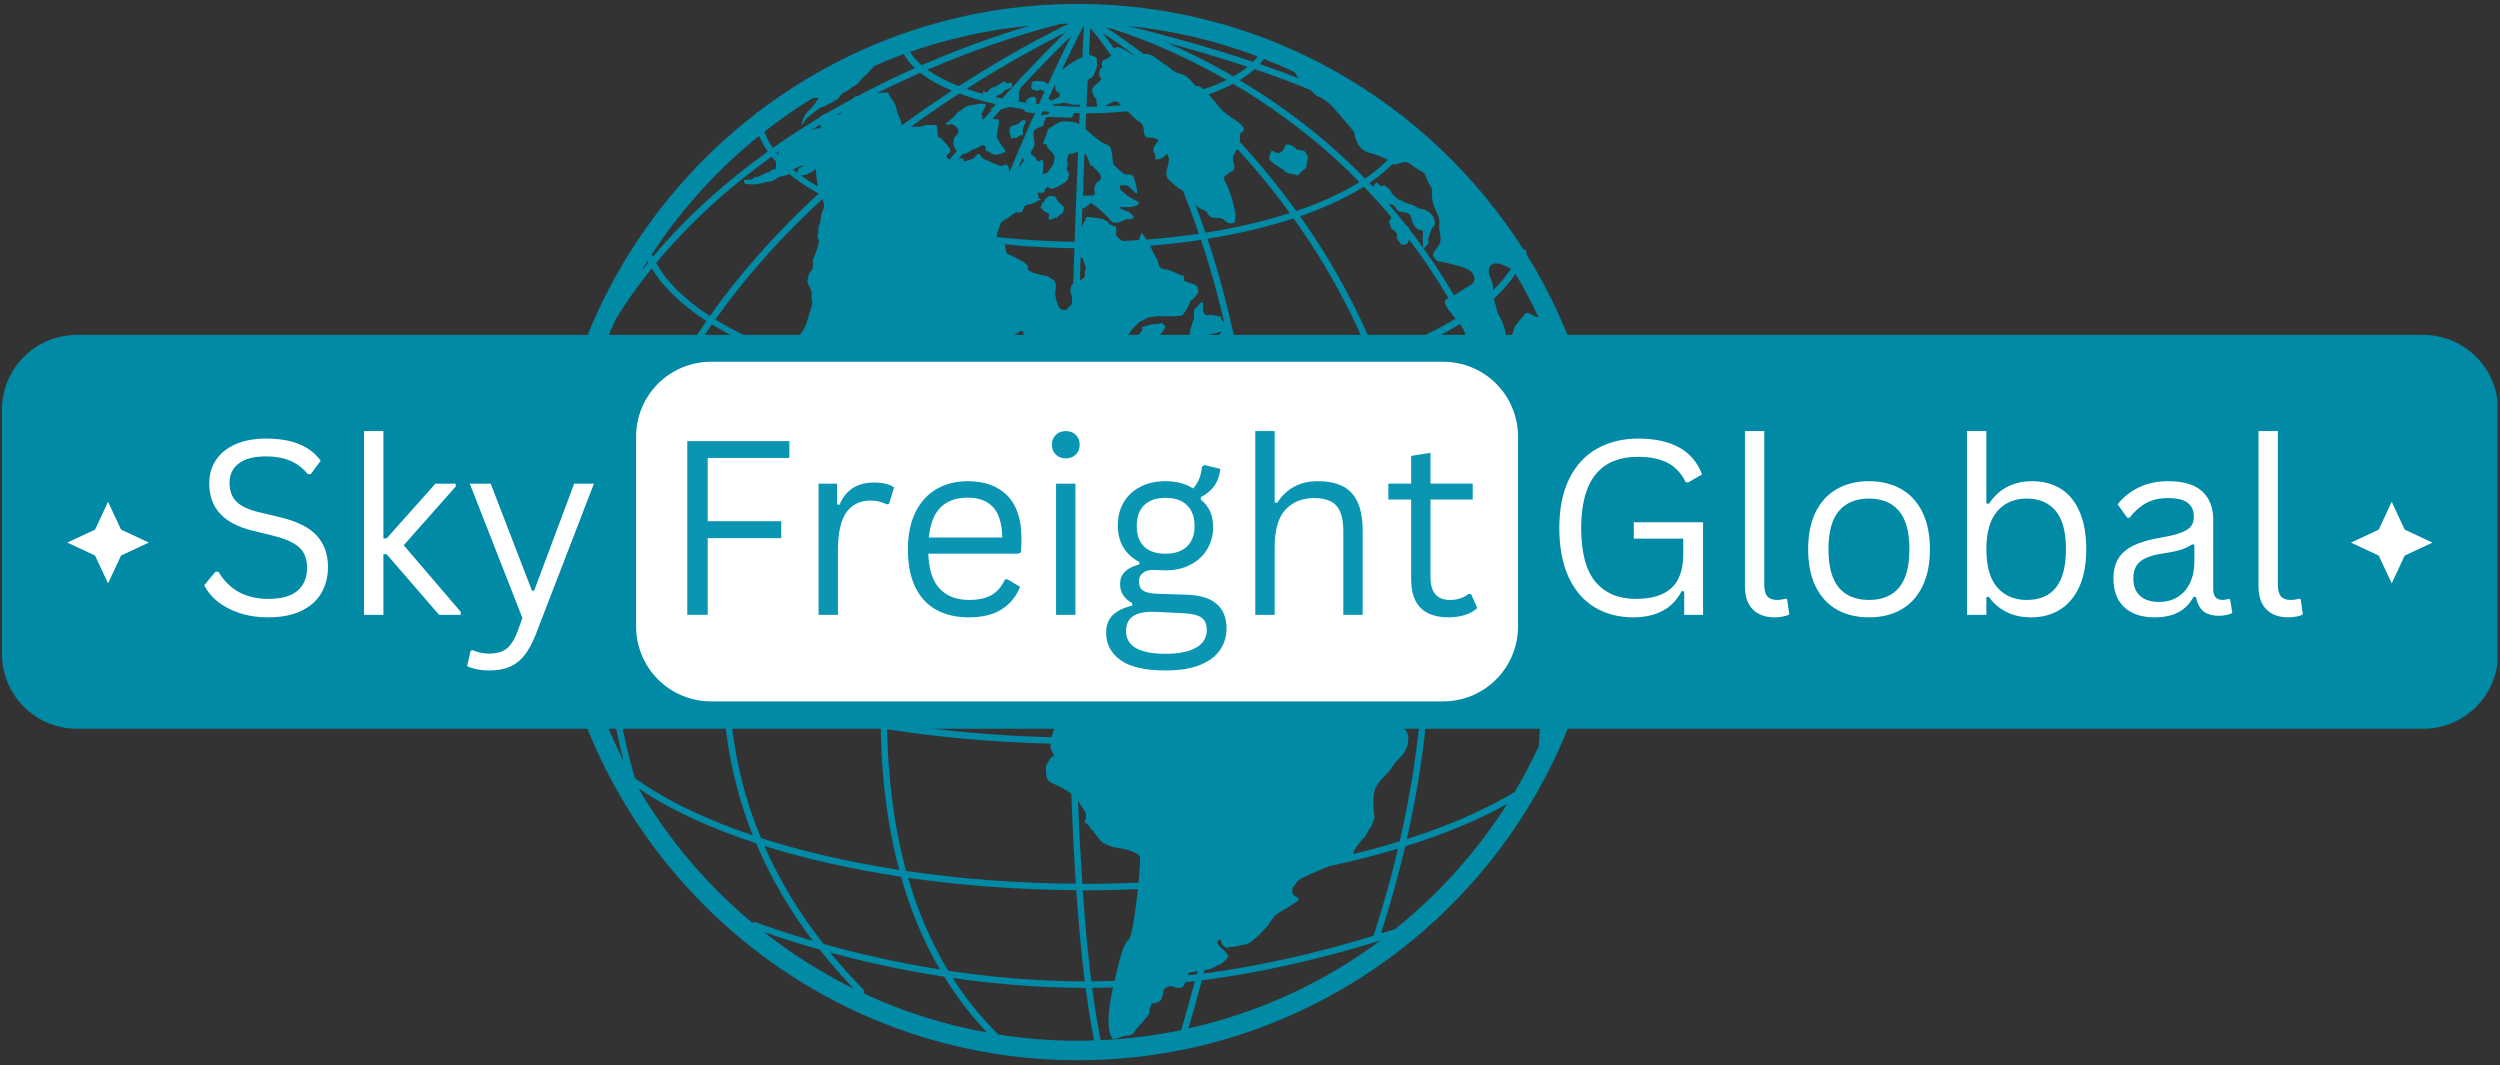
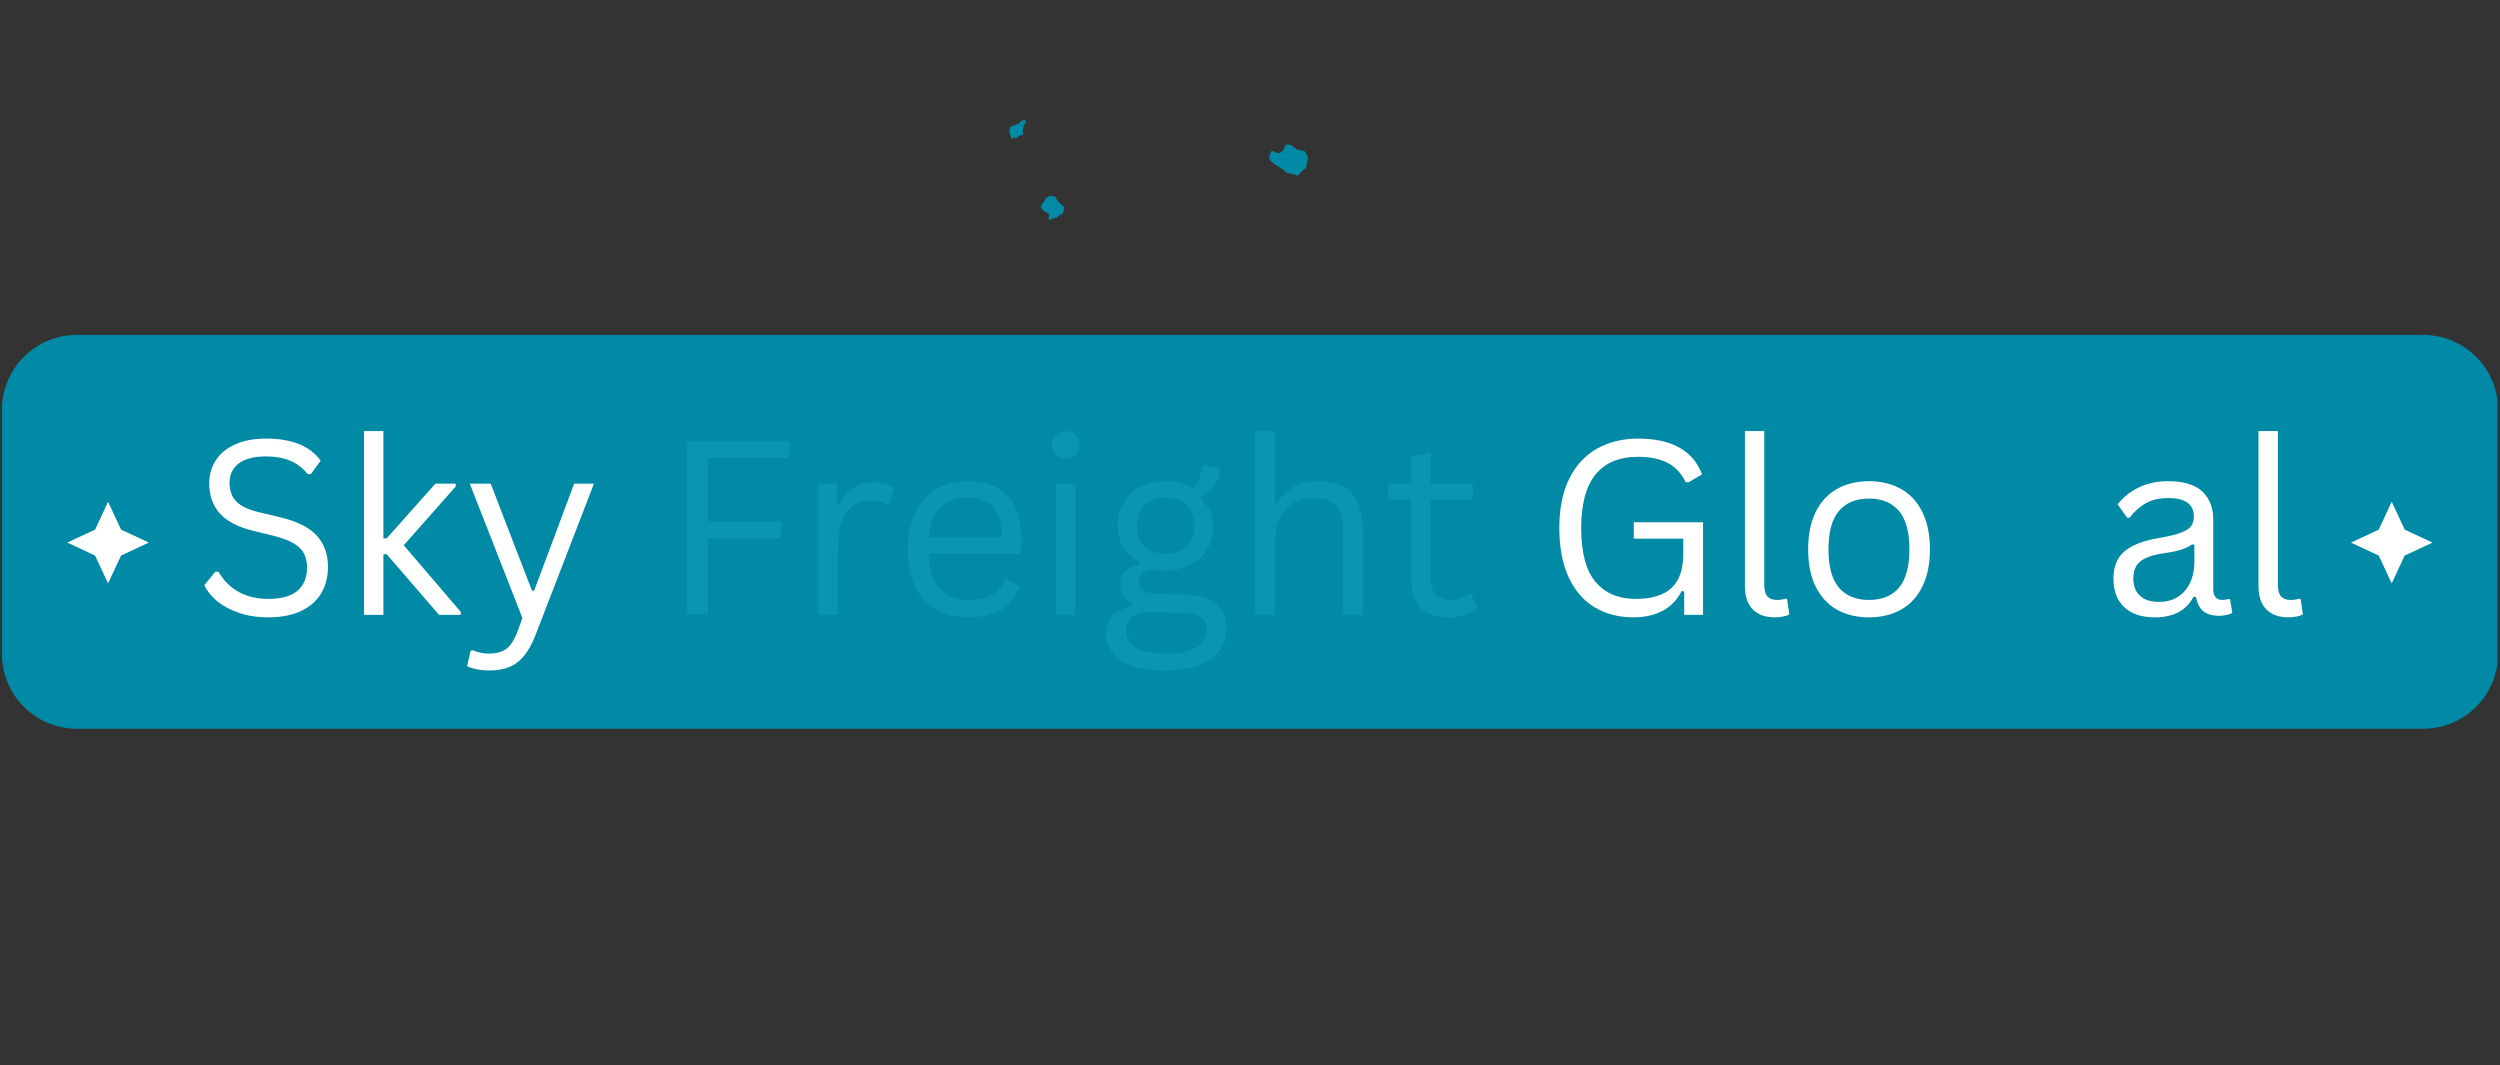
<svg xmlns="http://www.w3.org/2000/svg" version="1.2" preserveAspectRatio="xMidYMid meet" height="213" viewBox="0 0 375 159.75" zoomAndPan="magnify" width="500">
  <rect x="0" y="0" width="375" height="159.75" fill="#333333" stroke="none" />
  <defs>
    <clipPath id="960d2f3ee1">
      <path d="M 0.293 50.234 L 374.707 50.234 L 374.707 109.312 L 0.293 109.312 Z M 0.293 50.234" />
    </clipPath>
    <clipPath id="8344df875b">
      <path d="M 11.52 50.234 L 363.48 50.234 C 366.457 50.234 369.312 51.418 371.418 53.523 C 373.523 55.629 374.707 58.484 374.707 61.461 L 374.707 98.086 C 374.707 101.062 373.523 103.918 371.418 106.023 C 369.312 108.129 366.457 109.312 363.48 109.312 L 11.52 109.312 C 8.543 109.312 5.688 108.129 3.582 106.023 C 1.477 103.918 0.293 101.062 0.293 98.086 L 0.293 61.461 C 0.293 58.484 1.477 55.629 3.582 53.523 C 5.688 51.418 8.543 50.234 11.52 50.234 Z M 11.52 50.234" />
    </clipPath>
    <clipPath id="058cd74e8e">
-       <path d="M 82.371 0.543 L 241 0.543 L 241 159.293 L 82.371 159.293 Z M 82.371 0.543" />
-     </clipPath>
+       </clipPath>
    <clipPath id="5b79a89da3">
-       <path d="M 95.414 54.262 L 227.754 54.262 L 227.754 105.207 L 95.414 105.207 Z M 95.414 54.262" />
-     </clipPath>
+       </clipPath>
    <clipPath id="f5e2280a8c">
      <path d="M 106.641 54.262 L 216.48 54.262 C 219.457 54.262 222.312 55.441 224.418 57.547 C 226.523 59.652 227.703 62.508 227.703 65.484 L 227.703 93.98 C 227.703 96.957 226.523 99.812 224.418 101.918 C 222.312 104.023 219.457 105.207 216.48 105.207 L 106.641 105.207 C 103.664 105.207 100.809 104.023 98.703 101.918 C 96.598 99.812 95.414 96.957 95.414 93.98 L 95.414 65.484 C 95.414 62.508 96.598 59.652 98.703 57.547 C 100.809 55.441 103.664 54.262 106.641 54.262 Z M 106.641 54.262" />
    </clipPath>
    <clipPath id="4a0ecbd5c5">
      <path d="M 10.09 75.266 L 22.328 75.266 L 22.328 87.508 L 10.09 87.508 Z M 10.09 75.266" />
    </clipPath>
    <clipPath id="241dbdebbd">
      <path d="M 16.211 75.266 L 18.156 79.441 L 22.328 81.387 L 18.156 83.336 L 16.211 87.508 L 14.262 83.336 L 10.09 81.387 L 14.262 79.441 Z M 16.211 75.266" />
    </clipPath>
    <clipPath id="3cb6513b4e">
      <path d="M 352.637 75.266 L 364.875 75.266 L 364.875 87.508 L 352.637 87.508 Z M 352.637 75.266" />
    </clipPath>
    <clipPath id="284b959131">
      <path d="M 358.758 75.266 L 360.703 79.441 L 364.875 81.387 L 360.703 83.336 L 358.758 87.508 L 356.809 83.336 L 352.637 81.387 L 356.809 79.441 Z M 358.758 75.266" />
    </clipPath>
  </defs>
  <g id="c402c74f27">
    <g clip-path="url(#960d2f3ee1)" clip-rule="nonzero">
      <g clip-path="url(#8344df875b)" clip-rule="nonzero">
        <path d="M 0.293 50.234 L 374.609 50.234 L 374.609 109.312 L 0.293 109.312 Z M 0.293 50.234" style="stroke:none;fill-rule:nonzero;fill:#008aa6;fill-opacity:1;" />
      </g>
    </g>
    <g clip-path="url(#058cd74e8e)" clip-rule="nonzero">
      <path d="M 228.922 38.059 C 228.926 38.043 228.934 38.031 228.938 38.02 C 229.031 37.77 228.902 37.488 228.652 37.391 C 228.602 37.371 228.551 37.402 228.496 37.398 C 214.426 15.297 189.727 0.59 161.641 0.59 C 143.629 0.59 127.008 6.645 113.684 16.809 C 113.531 16.84 113.422 16.934 113.352 17.07 C 94.559 31.57 82.418 54.297 82.418 79.816 C 82.418 123.5 117.957 159.035 161.641 159.035 C 205.32 159.035 240.859 123.496 240.859 79.816 C 240.859 64.496 236.477 50.191 228.922 38.059 Z M 227.191 118.801 C 222.68 121.52 217.215 123.891 211.027 125.871 C 212.746 118.262 213.785 111.059 214.262 104.238 C 220.824 102.062 226.531 99.453 231.117 96.5 C 231.293 101.891 231.156 107.078 230.824 111.938 C 229.727 114.293 228.516 116.586 227.191 118.801 Z M 129.539 148.457 C 127.75 146.641 126.086 144.781 124.531 142.883 C 129.449 144.227 135.234 145.516 141.641 146.504 C 143.469 149.477 145.594 152.285 148.062 154.879 C 141.582 153.711 135.387 151.727 129.582 149.031 C 129.688 148.844 129.695 148.617 129.539 148.457 Z M 128.055 148.305 C 123.258 145.941 118.746 143.078 114.578 139.801 C 116.906 140.617 119.727 141.527 122.949 142.438 C 124.523 144.438 126.223 146.391 128.055 148.305 Z M 123.52 141.59 C 119.859 136.914 116.91 132.02 114.66 126.898 C 120.859 128.844 127.777 130.391 135.152 131.512 C 136.539 136.418 138.453 141.082 140.98 145.414 C 134.375 144.367 128.473 142.98 123.52 141.59 Z M 90.879 93.93 C 90.879 100.32 91.691 107.059 93.523 114.125 C 89.609 106.387 86.977 97.898 85.906 88.941 C 87.23 90.68 88.902 92.34 90.879 93.93 Z M 95.246 116.73 C 92.965 108.984 91.934 101.641 91.867 94.699 C 96.176 97.938 101.789 100.816 108.414 103.238 C 108.637 110.953 110.145 118.316 112.922 125.301 C 105.883 122.93 99.855 120.047 95.246 116.73 Z M 96.062 69.367 C 100.441 72.23 105.938 74.777 112.266 76.922 C 110.055 84.16 108.637 91.59 108.406 99.078 C 108.379 100.086 108.379 101.086 108.387 102.082 C 101.703 99.605 96.074 96.68 91.852 93.406 C 91.91 84.742 93.484 76.719 96.062 69.367 Z M 92.453 47.699 C 94.098 45.074 95.883 42.598 97.777 40.254 C 99.465 43.098 102.262 45.75 105.965 48.148 C 101.871 54.043 98.242 60.633 95.566 67.891 C 92.199 65.543 89.586 62.988 87.887 60.281 C 89.043 55.918 90.578 51.715 92.453 47.699 Z M 96.156 40.707 C 96.48 40.168 96.82 39.637 97.156 39.105 C 97.195 39.184 97.23 39.262 97.266 39.34 C 96.895 39.793 96.516 40.242 96.156 40.707 Z M 121.871 14.727 C 122 14.703 122.168 14.691 122.457 14.676 C 123.125 14.645 122.547 14.949 122.457 15.191 C 122.367 15.438 121.727 16.227 121.328 16.594 C 120.934 16.957 120.66 17.203 120.387 18.082 C 120.113 18.965 120.387 18.754 120.66 18.234 C 120.934 17.719 121.512 17.293 122.516 16.531 C 123.52 15.773 123.188 16.168 123.703 15.922 C 124.223 15.68 124.617 15.438 125.285 15.07 C 125.957 14.703 125.621 14.828 126.109 14.277 C 126.594 13.73 126.898 13.793 127.477 13.336 C 128.055 12.879 128.359 12.816 128.602 12.574 C 128.848 12.332 128.969 12.238 129.246 11.844 C 129.516 11.449 129.883 11.391 130.219 10.902 C 130.551 10.414 130.734 10.414 131.012 10.047 C 131.047 10 131.051 9.969 131.074 9.926 C 132.547 9.277 134.043 8.66 135.57 8.105 C 135.961 8.84 136.52 9.551 137.23 10.223 C 134.457 11.457 131.559 12.855 128.598 14.434 C 128.508 14.449 128.414 14.473 128.301 14.492 C 128.035 14.539 128.156 14.52 127.949 14.773 C 126.848 15.367 125.738 15.988 124.629 16.633 C 124.391 16.703 124.152 16.934 123.797 17.051 C 123.43 17.172 123.367 17.293 123.004 17.535 C 122.977 17.555 122.988 17.594 122.969 17.613 C 120.613 19.027 118.25 20.543 115.906 22.191 C 115.359 21.398 114.953 20.578 114.676 19.746 C 116.977 17.945 119.371 16.262 121.871 14.727 Z M 123.055 18.688 C 123.094 18.875 123.121 19.055 123.062 19.18 C 122.879 19.605 123.062 19.18 122.637 19.238 C 122.277 19.289 122.156 19.387 121.695 19.527 C 122.152 19.242 122.605 18.961 123.055 18.688 Z M 196.539 13.484 C 197.004 13.953 197.441 14.367 197.762 14.492 C 198.367 14.738 198.852 15.102 199.402 15.527 C 199.949 15.957 203.117 19.789 203.117 19.789 C 203.117 19.789 203.301 22.348 205.309 22.891 C 206.688 23.27 207.582 23.645 208.164 23.98 C 207.215 24.953 206.078 25.891 204.758 26.777 C 203.492 25.484 202.223 24.258 200.977 23.125 C 195.902 18.512 190.734 14.887 185.941 12.023 C 186.801 11.504 187.566 10.953 188.207 10.379 C 191.043 11.34 193.867 12.379 196.539 13.484 Z M 210.18 24.414 C 211.277 24.109 211.215 24.477 212.488 25.27 C 213.77 26.062 213.59 25.695 214.137 27.094 C 214.684 28.496 214.805 27.523 214.805 29.348 C 214.805 31.172 216.078 32.328 215.898 33.547 C 215.719 34.766 216.418 35.559 215.918 36.59 C 215.41 37.625 214.621 37.992 215.113 38.602 C 215.598 39.211 215.352 39.086 216.512 39.332 C 217.664 39.574 219.918 40.121 220.531 40.609 C 221.137 41.094 221.324 41.949 221.016 42.375 C 220.711 42.801 220.465 42.738 218.945 43.773 C 218.621 43.992 218.344 44.141 218.086 44.277 C 216.621 41.777 215.094 39.43 213.523 37.238 C 213.867 37.035 214.164 36.773 214.277 36.434 C 214.398 36.066 214.035 36.309 214.277 35.66 C 214.523 35.008 214.32 35.539 214.523 35.008 C 214.727 34.48 214.766 34.238 214.766 34.238 C 214.766 34.238 215.086 33.953 215.168 33.793 C 215.254 33.629 215.285 33.551 215.168 33.023 C 215.047 32.492 215.168 32.652 214.801 32.25 C 214.438 31.844 214.234 31.68 213.91 31.559 C 213.586 31.438 213.422 31.355 213.219 31.32 C 213.02 31.277 213.02 31.438 212.652 31.195 C 212.285 30.953 212.188 30.828 211.75 30.707 C 211.312 30.586 211.355 30.629 210.824 30.383 C 210.293 30.141 210.094 30.016 209.891 29.934 C 209.688 29.855 210.254 30.344 209.688 29.855 C 209.121 29.367 209.289 29.57 209.121 29.367 C 208.957 29.164 209.078 29.488 208.715 28.883 C 208.348 28.273 208.348 28.273 208.348 28.273 L 207.82 27.988 C 207.82 27.988 207.984 27.75 207.578 27.824 C 207.41 27.855 207.215 27.988 206.969 27.824 C 206.727 27.664 206.605 27.254 206.48 27.418 C 206.379 27.562 205.945 27.691 206.059 28.137 C 205.836 27.906 205.621 27.672 205.402 27.445 C 206.762 26.527 207.934 25.562 208.918 24.555 C 209.195 24.805 209.227 24.68 210.18 24.414 Z M 223.453 41.402 C 223.207 40.852 223.207 39.574 224.305 39.512 C 225.074 39.473 226.105 39.992 226.656 40.309 C 225.934 41.406 225.043 42.477 223.988 43.508 C 223.902 42.125 223.676 41.914 223.453 41.402 Z M 224.5 60.227 C 224.57 60.922 224.426 61.719 224.426 62.219 C 224.426 62.77 223.816 63.438 223.574 64.598 C 223.328 65.75 222.84 65.145 222.84 67.457 C 222.84 68.609 222.77 70.363 222.895 72.078 C 219.898 73.539 216.582 74.887 212.98 76.105 C 211.613 68.02 209.461 60.73 206.867 54.23 C 211.523 52.602 215.605 50.711 218.992 48.609 C 219.352 49.098 219.645 49.57 219.797 50.168 C 219.98 50.898 220.223 51.324 220.652 51.57 C 220.746 51.625 220.832 51.645 220.922 51.652 C 222.266 54.48 223.461 57.348 224.5 60.227 Z M 187.254 100.047 C 187.129 100.004 187.02 99.969 186.867 99.906 C 185.832 99.48 185.586 100.207 185.586 99.664 C 185.586 99.113 185.586 99.297 185.281 98.871 C 184.977 98.445 184.43 98.32 183.637 98.016 C 182.844 97.711 183.148 97.957 182.844 97.957 C 182.539 97.957 182.176 98.137 181.508 97.59 C 180.836 97.043 181.508 97.59 181.445 97.41 C 181.383 97.227 181.75 96.859 181.75 96.859 C 181.75 96.859 181.75 96.859 181.383 96.859 C 181.02 96.859 180.898 96.617 180.652 96.371 C 180.414 96.129 179.984 95.762 179.441 95.762 C 178.891 95.762 179.133 95.883 178.648 96.07 C 178.16 96.25 176.395 96.25 176.395 96.25 C 176.395 96.25 175.785 96.25 175.297 96.25 C 174.812 96.25 174.93 96.25 174.508 96.25 C 174.078 96.25 173.289 96.07 173.289 96.07 C 173.289 96.07 172.922 95.824 172.254 95.586 C 171.586 95.344 171.949 95.219 171.34 95.156 C 170.73 95.098 170.793 95.586 170.488 96.008 C 170.184 96.434 170.488 96.008 170.062 96.25 C 169.633 96.496 169.758 96.922 169.82 97.105 C 169.879 97.289 169.82 97.832 169.82 97.832 C 169.82 97.832 169.207 98.078 168.844 97.895 C 168.477 97.711 169.027 96.316 169.027 95.824 C 169.027 95.34 169.027 95.824 169.086 95.398 C 169.148 94.973 169.633 94.793 169.574 94.605 C 169.516 94.422 168.602 95.094 168.359 95.156 C 168.113 95.219 167.383 95.707 166.469 96.371 C 165.555 97.043 165.922 96.676 165.434 96.797 C 164.945 96.922 164.945 96.922 164.523 97.527 C 164.094 98.137 164.277 97.953 164.094 98.078 C 163.914 98.195 163.242 99.66 163.242 99.66 L 162.449 99.418 C 162.449 99.418 162.449 99.418 161.965 98.93 C 161.477 98.441 161.965 97.59 161.641 97.227 C 161.566 97.148 161.406 97.148 161.203 97.188 C 161.18 94.07 161.168 90.938 161.172 87.797 C 161.277 87.836 161.41 87.875 161.641 87.938 C 162.449 88.156 161.965 88.09 162.449 88.156 C 162.938 88.219 162.691 88.641 163.363 88.156 C 164.035 87.668 164.035 87.973 164.035 87.668 C 164.035 87.363 163.242 86.812 162.727 87.059 C 162.09 87.359 161.355 86.879 161.176 87.059 C 161.176 86.164 161.18 85.27 161.18 84.375 C 161.316 84.379 161.457 84.379 161.59 84.379 C 161.523 84.469 161.457 84.547 161.641 84.684 C 161.961 84.93 160.641 84.746 161.664 85.293 C 162.691 85.844 162.629 85.844 163.363 85.781 C 164.094 85.719 164.09 86.078 164.766 85.812 C 165.43 85.539 166.043 85.172 166.043 85.172 C 166.043 85.172 166.832 85.051 165.738 84.746 C 164.945 84.523 164.41 84.523 163.945 84.383 C 172.191 84.332 180.184 83.773 187.703 82.766 C 187.809 88.195 187.672 93.961 187.254 100.047 Z M 152.59 89.984 C 152.102 89.859 149.363 89.859 148.754 89.859 C 148.145 89.859 148.879 88.395 148.938 88.094 C 149 87.793 149.18 87.242 149.305 86.879 C 149.43 86.516 149.609 86.211 149.789 85.781 C 149.973 85.359 149.91 85.418 150.098 84.992 C 150.277 84.566 150.398 84.445 150.461 84.141 C 150.473 84.082 150.484 84.035 150.496 83.992 C 153.684 84.195 156.926 84.328 160.215 84.371 C 160.195 88.766 160.203 93.16 160.238 97.516 C 159.625 97.77 158.977 98.082 158.68 98.137 C 158.074 98.262 157.703 98.199 157.281 98.137 C 156.852 98.082 156 97.594 155.758 97.348 C 155.516 97.105 155.148 96.801 155.148 96.801 C 155.148 96.801 154.781 96.25 154.602 96.008 C 154.418 95.762 154.48 95.645 154.359 95.461 C 154.238 95.277 154.418 94 154.418 93.574 C 154.418 93.145 154.844 92.781 154.785 92.539 C 154.723 92.293 153.078 90.102 152.59 89.984 Z M 146.016 86.145 C 145.707 86.391 145.348 86.449 144.555 86.449 C 143.762 86.449 143.273 86.449 142.789 86.391 C 142.305 86.332 142.117 86.27 141.812 86.148 C 141.512 86.027 140.473 85.906 139.805 85.355 C 139.137 84.809 139.805 85.355 139.562 84.746 C 139.316 84.141 139.137 83.895 138.648 83.406 C 138.43 83.191 138.246 82.973 138.102 82.766 C 141.289 83.199 144.559 83.543 147.902 83.805 C 147.5 83.996 147.723 84.074 147.355 84.258 C 146.867 84.5 146.988 84.746 146.32 85.902 C 145.648 87.059 146.32 85.902 146.016 86.145 Z M 213.465 37.039 C 213.465 37.039 213.441 37.066 213.426 37.09 C 212.746 36.156 212.066 35.242 211.375 34.359 C 211.32 34.102 211.289 34 210.996 33.875 C 210.098 32.734 209.184 31.637 208.273 30.586 C 208.805 30.734 208.84 30.656 209.082 30.828 C 209.367 31.031 209.449 31.477 209.734 31.641 C 210.02 31.805 210.504 31.801 210.91 31.883 C 211.32 31.965 211.32 32.082 211.48 32.25 C 211.645 32.414 211.742 32.777 211.754 32.898 C 211.762 33.023 211.848 33.402 211.965 33.539 C 212.09 33.668 211.969 33.793 212.293 34.074 C 212.613 34.359 212.531 34.391 212.984 34.496 C 213.43 34.605 213.43 34.605 213.43 34.605 C 213.43 34.605 213.512 34.727 213.43 35.211 C 213.344 35.703 213.465 37.039 213.465 37.039 Z M 208.719 32.602 C 208.5 32.945 208.254 33.289 208.434 33.539 C 208.68 33.871 208.477 34.117 208.922 34.441 C 209.367 34.766 209.293 34.766 209.488 35.012 C 209.691 35.254 209.328 35.66 209.734 36.066 C 210.141 36.473 210.098 36.922 210.664 36.676 C 211.23 36.434 210.914 36.918 211.254 36.188 C 211.297 36.09 211.352 36.016 211.395 35.957 C 213.551 38.805 215.5 41.727 217.242 44.699 C 216.844 44.902 216.66 45.074 216.75 45.48 C 216.895 46.105 217.746 47.094 218.344 47.789 C 215.031 49.82 211.023 51.652 206.469 53.242 C 203.648 46.379 200.352 40.41 196.996 35.332 C 196.34 34.34 195.676 33.379 195.012 32.438 C 198.715 31.16 201.93 29.664 204.574 27.996 C 206.027 29.504 207.414 31.039 208.719 32.602 Z M 150.199 83 C 150.195 83 150.188 83 150.184 83 C 145.941 82.719 141.797 82.301 137.797 81.758 C 137.797 81.734 137.797 81.715 137.797 81.641 C 137.797 81.457 137.797 80.785 137.797 80.184 C 137.797 79.57 137.918 79.203 137.797 78.598 C 137.676 77.988 138.039 78.051 138.164 77.746 C 138.281 77.441 138.465 77.562 139.137 77.074 C 139.805 76.586 139.137 76.16 139.012 75.98 C 138.895 75.797 138.953 75.613 138.953 75.312 C 138.953 75.004 139.258 75.066 139.258 74.887 C 139.258 74.703 141.328 73.605 142.426 73.238 C 143.52 72.875 142.852 73 143.52 72.938 C 144.188 72.875 144.312 73.18 145.664 73.852 C 147.012 74.52 146.32 73.91 146.805 73.852 C 147.293 73.785 147.66 73.852 148.086 73.852 C 148.512 73.852 148.691 73.605 148.754 73.422 C 148.816 73.238 148.387 72.996 148.387 72.816 C 148.387 72.633 149.18 72.754 149.543 72.754 C 149.906 72.754 150.398 72.754 151.066 72.754 C 151.734 72.754 152.039 72.816 152.344 73.117 C 152.648 73.426 152.895 73.605 153.621 73.977 C 154.352 74.34 154.105 74.031 154.535 74.031 C 154.961 74.031 154.961 74.031 155.387 74.031 C 155.812 74.031 155.629 74.52 155.691 75.066 C 155.754 75.617 155.938 75.98 155.938 75.98 C 155.938 75.98 155.938 75.98 155.938 76.711 C 155.938 77.441 156.117 77.258 156.305 77.379 C 156.484 77.5 157.398 79.27 158.129 79.148 C 158.859 79.027 158.492 78.902 158.738 78.535 C 158.98 78.172 159.039 77.137 159.039 77.137 C 159.039 77.137 158.617 76.586 158.492 76.344 C 158.371 76.102 158.129 75.309 158.07 74.941 C 158.008 74.574 157.945 74.031 157.824 73.848 C 157.703 73.664 157.824 72.812 157.766 72.145 C 157.703 71.473 158.008 71.414 158.07 71.168 C 158.129 70.93 158.617 70.562 158.738 70.375 C 158.859 70.191 159.406 69.832 159.652 69.465 C 159.809 69.23 160.078 69.086 160.371 68.938 C 160.297 73.48 160.246 78.09 160.223 82.719 C 159.672 82.473 158.863 82.051 158.863 82.051 C 158.863 82.051 158.25 81.52 157.77 81.398 C 157.281 81.277 156.609 81.398 156 81.398 C 155.395 81.398 154.055 81.617 153.871 82.051 C 153.691 82.492 153.445 83.043 153.445 83.043 C 153.445 83.043 153.688 83.043 154.055 83.043 C 154.418 83.043 154.418 82.859 154.781 82.738 C 155.148 82.613 155.09 82.012 155.574 82.191 C 156.062 82.371 156.73 81.953 157.156 82.191 C 157.582 82.43 158.25 83.043 158.25 83.043 C 158.25 83.043 158.375 82.738 158.559 83.043 C 158.625 83.152 158.809 83.266 159.027 83.375 C 156.035 83.32 153.098 83.191 150.199 83 Z M 144.348 23.137 C 145.348 23.016 145.223 22.648 146.195 22.348 C 147.172 22.043 147.23 21.613 147.656 21.859 C 148.086 22.098 147.535 22.586 148.145 22.711 C 148.754 22.832 148.875 23.363 149.543 23.188 C 150.215 23.016 149.664 23.441 150.215 23.016 C 150.762 22.59 150.945 23.195 150.762 22.59 C 150.582 21.98 149.906 21.613 149.789 21.066 C 149.664 20.52 149.426 21.051 149.543 20.297 C 149.664 19.547 149.605 19.426 149.727 19.059 C 149.848 18.691 149.848 18.574 149.848 18.207 C 149.848 17.84 150.031 17.965 149.059 17.84 C 148.992 17.832 148.93 17.836 148.867 17.836 C 149.297 17.344 149.719 16.879 150.137 16.41 C 151.039 16.16 150.254 16.371 151.125 16.137 C 151.355 16.078 151.48 16.059 151.559 16.055 C 151.594 16.062 151.629 16.07 151.668 16.078 C 151.684 16.09 151.695 16.09 151.715 16.086 C 152.266 16.184 152.836 16.258 153.402 16.34 C 153.371 16.469 153.535 16.422 153.723 16.605 C 153.93 16.805 153.441 16.742 153.93 16.805 C 154.414 16.867 153.867 16.805 154.414 16.867 C 154.965 16.926 154.84 17.172 155.207 16.867 C 155.246 16.832 155.273 16.812 155.309 16.785 C 154.578 18.41 153.805 20.188 153.012 22.043 C 152.734 22.355 152.781 22.309 152.871 22.379 C 152.402 23.469 151.934 24.598 151.453 25.758 C 151.238 25.77 151.371 25.512 151.371 25.512 C 151.371 25.512 151.371 24.902 151.008 24.719 C 150.641 24.535 151.008 24.719 150.457 24.84 C 149.91 24.961 150.098 24.902 149.789 24.777 C 149.484 24.656 149 24.535 148.449 24.23 C 147.902 23.926 148.086 24.109 147.723 23.926 C 147.355 23.742 147.293 23.621 146.988 23.195 C 146.688 22.77 146.262 23.621 146.074 23.746 C 145.895 23.867 144.555 24.23 144.555 24.23 C 144.555 24.23 144.555 24.23 144.555 23.988 C 144.555 23.746 144.129 23.746 144.129 23.746 C 144.129 23.746 144 23.777 143.805 23.801 C 143.984 23.582 144.168 23.355 144.348 23.137 Z M 158.312 13.094 C 158.25 13.641 158.617 13.824 158.801 13.855 C 158.98 13.887 158.98 14.492 158.98 14.492 C 158.98 14.492 157.703 15.223 157.578 15.043 C 157.535 14.973 157.41 14.887 157.27 14.801 C 157.598 14.078 157.922 13.383 158.23 12.715 C 158.281 12.848 158.324 12.969 158.312 13.094 Z M 163.852 11.57 C 164.035 11.449 164.461 10.352 164.523 10.047 C 164.582 9.742 164.523 9.258 164.523 8.895 C 164.523 8.527 163.973 8.406 163.543 8.285 C 163.469 8.266 163.406 8.27 163.34 8.273 C 163.43 6.48 163.5 5.098 163.543 4.199 C 164.23 5.016 165.332 6.402 166.691 8.352 C 166.531 8.449 166.359 8.578 166.266 8.668 C 166.141 8.793 165.414 8.992 165.371 9.156 C 165.332 9.316 165.207 9.684 165.207 9.684 C 165.207 9.684 165.531 10.008 165.207 10.211 C 164.883 10.41 164.762 11.309 164.922 11.469 C 165.086 11.633 165.211 11.711 165.125 11.918 C 165.043 12.121 164.559 12.562 164.438 12.645 C 164.316 12.727 163.867 13.094 163.828 13.418 C 163.789 13.742 163.992 14.23 164.113 14.516 C 164.234 14.797 164.516 14.434 164.477 15.121 C 164.457 15.457 164.504 15.777 164.637 15.988 C 164.082 16 163.531 16.016 162.973 16.016 C 163.039 14.594 163.098 13.277 163.156 12.059 C 163.332 11.883 163.703 11.668 163.852 11.57 Z M 162.727 41.156 C 162.828 41.609 162.434 41.836 161.98 42.035 C 162.02 40.848 162.059 39.676 162.098 38.523 C 162.48 38.73 162.41 38.844 162.727 39.695 C 163.059 40.609 162.57 40.488 162.727 41.156 Z M 156.852 15.715 C 156.883 15.73 156.906 15.738 156.934 15.75 C 156.902 15.75 156.875 15.746 156.844 15.738 C 156.844 15.734 156.848 15.723 156.852 15.715 Z M 161.953 16.977 C 161.93 17.531 161.91 18.094 161.879 18.672 C 161.801 18.617 161.727 18.562 161.641 18.508 C 161.258 18.266 160.32 18.203 159.59 18.203 C 158.859 18.203 157.887 18.934 157.398 19.238 C 156.91 19.547 157.398 19.238 156.73 20.762 C 156.059 22.281 156.91 21.25 157.035 21.855 C 157.156 22.465 157.035 21.855 157.156 22.16 C 157.277 22.465 157.766 22.648 158.07 23.258 C 158.375 23.867 158.129 23.684 158.07 24.23 C 158.008 24.777 157.824 24.902 157.461 25.445 C 157.094 25.996 157.219 25.875 156.73 26.059 C 156.242 26.238 156.426 25.996 156.426 25.996 C 156.426 25.996 156.547 24.656 156.488 24.473 C 156.426 24.293 156.488 23.867 156.242 23.984 C 156 24.109 155.695 24.352 155.516 24.047 C 155.332 23.742 155.395 23.621 155.395 23.621 C 155.395 23.621 154.785 23.254 154.66 23.074 C 154.539 22.891 154.785 22.527 154.785 22.527 C 154.785 22.527 155.152 21.977 155.152 21.793 C 155.152 21.613 155.152 21.188 155.152 21.188 L 155.027 20.395 L 155.027 19.828 C 155.074 19.723 155.121 19.613 155.164 19.512 L 155.578 19.238 L 156.492 18.875 L 156.676 18.082 L 157.035 17.535 C 157.035 17.535 158.562 17.594 158.801 17.594 C 159.043 17.594 160.445 17.656 160.691 17.656 C 160.918 17.656 161.035 17.043 161.047 16.957 C 161.348 16.965 161.652 16.973 161.953 16.977 Z M 162.727 23.078 C 162.996 23.195 163.121 23.625 163.363 24.297 C 163.609 24.965 163.484 24.84 163.668 24.84 C 163.852 24.84 164.219 25.27 164.219 25.27 C 164.219 25.27 165.129 26.062 165.129 26.547 C 165.129 27.031 164.949 27.031 164.645 27.277 C 164.336 27.52 164.219 27.887 164.156 28.25 C 164.094 28.617 164.402 29.223 164.035 29.285 C 163.668 29.344 163.668 29.344 162.727 29.344 C 162.605 29.344 162.504 29.352 162.426 29.363 C 162.504 27.152 162.594 25.043 162.672 23.047 C 162.684 23.055 162.715 23.07 162.727 23.078 Z M 149.555 35.559 C 149.555 35.5 149.543 35.461 149.543 35.375 C 149.543 34.766 149.852 34.398 150.031 33.73 C 150.215 33.062 150.398 33.305 151.68 32.328 C 152.953 31.355 152.406 32.027 152.895 31.906 C 153.383 31.781 153.262 31.844 153.562 31.176 C 153.867 30.504 154.355 30.809 155.086 30.441 C 155.812 30.078 155.086 30.441 155.812 30.078 C 156.547 29.715 155.812 30.078 155.754 29.41 C 155.691 28.742 155.266 28.922 156.059 28.922 C 156.852 28.922 156.668 28.617 156.668 28.617 C 156.668 28.617 156.668 28.617 156.91 28.191 C 157.152 27.766 157.336 28.312 157.52 28.312 C 157.699 28.312 158.07 28.312 158.617 28.008 C 159.16 27.699 159.531 27.52 159.832 27.277 C 160.137 27.035 160.199 26.973 160.316 26.363 C 160.441 25.758 160.078 25.816 160.016 25.391 C 159.953 24.965 160.199 24.902 160.137 24.535 C 160.074 24.172 160.074 23.988 160.074 23.988 C 160.074 23.988 160.074 23.684 160.258 23.258 C 160.438 22.832 160.562 23.195 160.926 23.016 C 161.289 22.832 161.477 22.953 161.641 22.711 C 161.652 22.688 161.688 22.699 161.711 22.688 C 161.543 26.758 161.367 31.324 161.195 36.266 C 157.172 36.215 153.277 35.973 149.555 35.559 Z M 157.332 16.781 C 157.328 17.219 157.203 17.172 156.852 17.172 C 156.559 17.172 156.359 17.27 156.09 17.422 C 156.195 17.176 156.305 16.938 156.414 16.691 C 156.723 16.723 157.023 16.758 157.332 16.781 Z M 153.355 23.715 C 153.453 23.805 153.543 23.887 153.566 24.051 C 153.625 24.477 153.566 24.051 153.383 24.355 C 153.199 24.656 153.137 24.781 152.789 25.078 C 152.977 24.617 153.164 24.16 153.355 23.715 Z M 161.164 37.238 C 161.109 38.961 161.051 40.719 160.992 42.52 C 160.715 42.715 160.656 42.922 160.566 43.469 C 160.441 44.199 160.871 43.895 160.809 44.988 C 160.746 46.086 160.746 45.539 160.258 46.148 C 159.773 46.754 159.531 46.453 159.16 46.387 C 158.797 46.328 158.434 45.172 158.312 44.379 C 158.191 43.59 158.434 43.59 158.371 42.797 C 158.312 42.008 158.066 42.07 157.457 41.641 C 156.852 41.215 156.668 41.398 156.059 41.215 C 155.449 41.035 155.387 41.094 154.598 40.73 C 153.805 40.363 154.477 40.242 154.047 39.754 C 153.621 39.266 153.195 39.145 152.645 38.84 C 152.102 38.535 151.676 38.293 151.309 38.172 C 150.941 38.051 150.883 37.684 150.82 37.078 C 150.801 36.883 150.734 36.754 150.656 36.645 C 154.039 36.988 157.555 37.191 161.164 37.238 Z M 151.188 50.777 C 151.434 50.777 152.16 50.227 153.141 49.594 C 153.141 49.594 153.141 49.594 153.504 49.801 C 153.867 50.008 153.504 49.801 153.441 49.984 C 153.383 50.164 153.746 50.164 154.051 50.652 C 154.355 51.141 155.938 52.176 155.816 52.48 C 155.695 52.785 155.816 52.48 153.746 52.785 C 151.68 53.09 153.746 52.785 153.141 52.723 C 152.527 52.664 152.527 52.238 152.16 52.117 C 151.797 51.992 151.855 51.688 151.125 51.629 C 150.398 51.57 151.125 51.629 150.457 51.688 C 149.789 51.75 150.152 51.812 149.605 51.688 C 149.059 51.57 149.059 51.387 149.059 51.387 C 149.059 51.387 150.945 50.777 151.188 50.777 Z M 171.953 35.934 C 171.754 35.598 171.574 35.305 171.336 35.07 C 170.973 34.703 171.336 35.07 170.914 35.68 C 170.484 36.285 170.914 35.68 171.008 35.922 C 171.016 35.941 171.008 35.973 170.996 35.996 C 170.141 36.059 169.273 36.098 168.398 36.141 C 168.148 36.004 167.883 35.816 167.625 35.555 C 167.137 35.066 167.566 34.945 167.441 34.336 C 167.324 33.73 167.383 34.031 166.953 33.852 C 166.531 33.668 166.41 33.668 166.227 33.363 C 166.043 33.059 165.555 32.938 165.195 32.816 C 164.824 32.695 164.402 32.695 163.488 32.574 C 162.574 32.449 163 32.754 162.727 33.121 C 162.574 33.324 162.398 33.637 162.25 34.117 C 162.285 33.152 162.316 32.203 162.352 31.27 C 162.477 31.262 162.602 31.23 162.727 31.172 C 163.121 30.988 163.609 30.441 163.609 30.441 C 163.609 30.441 164.215 30.746 164.883 31.355 C 165.555 31.965 165.984 32.328 166.406 32.879 C 166.832 33.426 167.199 33.672 168.414 33.121 C 169.633 32.574 168.785 33.062 169.633 32.879 C 170.484 32.695 169.875 32.328 169.633 32.027 C 169.391 31.723 168.965 31.66 168.355 31.418 C 167.746 31.176 167.809 30.988 168.355 31.051 C 168.902 31.113 169.57 31.113 170.363 30.867 C 171.156 30.625 170.668 30.203 170.668 30.203 C 170.668 30.203 169.695 29.832 168.723 29.043 C 167.746 28.254 168.113 28.371 167.992 28.008 C 167.871 27.645 168.785 27.828 169.027 27.828 C 169.27 27.828 169.574 28.254 170.184 28.801 C 170.789 29.348 170.547 28.68 170.547 28.496 C 170.547 28.312 170.305 27.277 170.062 26.605 C 169.82 25.938 168.965 26.301 168.66 26.121 C 168.355 25.938 167.137 24.844 167.016 24.656 C 166.898 24.477 166.832 22.223 166.41 21.922 C 165.984 21.613 165.434 21.492 165.07 21.191 C 164.699 20.887 164.215 20.578 163.852 20.277 C 163.523 20 163.145 19.594 162.828 19.336 C 162.863 18.531 162.895 17.75 162.93 16.996 C 165.062 16.992 167.137 16.883 169.141 16.695 C 169.586 17.133 170.043 17.605 170.363 17.883 C 170.891 18.332 171.504 18.41 171.582 19.586 C 171.664 20.762 172.027 20.645 172.594 20.645 C 173.164 20.645 173.609 20.887 173.73 20.969 C 173.852 21.051 173.449 21.414 173.328 21.695 C 173.207 21.98 172.758 22.309 173.164 22.953 C 173.57 23.605 172.844 24.012 173.754 23.887 C 174.41 23.801 174.797 23.32 175.043 23.07 C 175.145 23.293 175.25 23.527 175.352 23.754 C 175.332 23.98 175.301 24.223 175.273 24.457 C 175.191 25.145 174.527 26.285 175.387 27.016 C 176.246 27.746 176.41 28.07 177.098 28.395 C 177.227 28.453 177.324 28.516 177.422 28.578 C 178.246 30.613 179.051 32.773 179.828 35.062 C 177.293 35.438 174.664 35.73 171.953 35.934 Z M 165.699 15.949 C 166.312 15.605 166.965 15.141 167.441 15.246 C 167.93 15.348 167.797 15.469 168.148 15.801 C 167.34 15.863 166.523 15.918 165.699 15.949 Z M 179.293 30.672 C 179.746 31.066 179.809 31.234 180.473 31.477 C 181.242 31.762 180.957 32.004 181.402 32.371 C 181.848 32.738 182.176 32.695 182.863 32.695 C 183.555 32.695 183.84 33.348 184.207 33.426 C 184.566 33.508 184.695 33.629 184.977 33.426 C 185.262 33.223 185.262 33.711 185.262 32.938 C 185.262 32.168 185.426 32.613 185.262 31.723 C 185.098 30.828 184.492 28.555 183.922 27.543 C 183.352 26.527 183.637 26.57 184.125 26.121 C 184.609 25.676 185.137 25.797 185.137 25.027 C 185.137 24.254 184.688 24.094 185.137 23.078 C 185.316 22.672 185.504 22.523 185.656 22.391 C 188.262 25.254 190.906 28.422 193.473 31.957 C 189.672 33.176 185.414 34.176 180.816 34.902 C 180.316 33.441 179.809 32.031 179.293 30.672 Z M 162 16 C 160.633 15.988 159.289 15.934 157.973 15.836 C 157.746 15.488 159 15.637 159.285 15.465 C 159.59 15.281 160.621 15.648 160.621 15.648 C 160.621 15.648 161.176 15.77 161.641 15.707 C 161.855 15.68 161.914 15.703 161.934 15.738 C 161.957 15.68 161.988 15.582 162.023 15.477 C 162.016 15.656 162.008 15.824 162 16 Z M 157.215 12.602 C 156.805 12.375 156.57 12.188 156.289 12.184 C 155.938 12.18 156.363 12.301 155.938 12.18 C 155.512 12.059 155.023 12.184 155.023 12.184 C 154.781 12.484 154.902 12.121 154.781 12.484 C 154.66 12.852 154.66 13.508 154.902 13.484 C 155.148 13.457 154.781 13.277 155.148 13.457 C 155.512 13.641 155.203 13.641 155.512 13.641 C 155.816 13.641 155.777 13.445 156.012 13.484 C 156.242 13.52 155.754 13.215 156.242 13.52 C 156.453 13.652 156.578 13.711 156.676 13.754 C 156.41 14.336 156.129 14.965 155.852 15.578 C 155.84 15.574 155.828 15.562 155.828 15.562 C 155.828 15.562 155.801 15.594 155.773 15.633 C 155.645 15.617 155.516 15.605 155.391 15.594 C 155.391 15.582 155.387 15.574 155.391 15.562 C 155.453 14.855 155.453 14.855 155.453 14.855 L 155.207 14.547 C 155.207 14.547 155.035 14.48 154.695 14.547 C 154.355 14.617 153.871 15.043 153.902 15.223 C 153.926 15.375 154.117 15.219 154 15.41 C 153.598 15.355 153.191 15.301 152.797 15.238 C 152.812 15.18 152.824 15.125 152.836 15.031 C 152.895 14.492 152.836 13.895 152.836 13.895 C 152.836 13.895 152.922 13.559 153.152 13.102 C 156.34 9.672 158.98 7.039 160.66 5.414 C 159.832 7.07 158.633 9.535 157.215 12.602 Z M 166.285 59.723 C 166.656 59.234 167.141 59.969 168.414 59.055 C 169.695 58.141 168.902 58.688 169.027 58.387 C 169.148 58.082 169.027 58.02 169.027 57.719 C 169.027 57.414 169.27 56.926 169.27 56.742 C 169.27 56.559 169.633 56.316 170 56.012 C 170.363 55.711 170.484 55.77 171.035 55.523 C 171.582 55.281 171.824 55.039 172.004 54.918 C 172.191 54.797 172.375 54.371 173.531 53.641 C 174.684 52.91 173.59 54.062 173.469 54.371 C 173.348 54.676 172.312 55.523 172.492 56.379 C 172.676 57.23 172.797 56.621 173.469 56.5 C 174.137 56.379 175.172 55.344 175.355 55.039 C 175.539 54.73 177.062 53.578 177 53.336 C 176.938 53.09 176.938 52.785 176.938 52.785 C 176.938 52.785 176.395 52.605 175.664 52.238 C 174.93 51.875 175.664 52.238 174.566 51.934 C 173.469 51.629 174.566 51.934 174.078 51.387 C 173.59 50.84 174.078 51.387 173.41 51.145 C 172.742 50.898 173.41 51.145 173.41 50.719 C 173.41 50.289 174.02 50.41 174.508 49.598 C 174.996 48.777 174.812 49.012 174.508 48.645 C 174.203 48.281 174.137 48.586 173.469 48.586 C 172.801 48.586 172.742 48.645 171.707 48.949 C 170.672 49.258 171.707 48.949 171.281 49.598 C 170.855 50.242 170.977 50.047 170.672 50.293 C 170.367 50.535 170.062 50.719 168.906 50.844 C 167.75 50.961 168.906 50.844 169.086 50.473 C 169.27 50.105 169.086 50.473 169.695 49.598 C 170.305 48.719 170.246 49.074 170.547 48.648 C 170.855 48.219 171.461 48.102 171.891 47.797 C 172.316 47.488 172.621 47.613 173.227 47.488 C 173.84 47.371 175.121 47.488 176.336 47.43 C 177.551 47.371 177.371 47.246 177.672 46.883 C 177.977 46.516 178.344 45.785 178.465 45.359 C 178.59 44.934 178.895 44.992 179.016 44.812 C 179.137 44.629 179.805 44.02 179.746 43.656 C 179.68 43.289 179.625 42.926 179.32 42.742 C 179.016 42.562 178.711 42.562 178.102 42.316 C 177.492 42.074 177.617 42.195 177.617 41.465 C 177.617 40.734 177.617 41.465 177.434 41.402 C 177.25 41.34 176.336 40.914 175.605 40.609 C 174.875 40.305 175.242 40.551 174.453 40.367 C 173.66 40.188 173.719 38.906 173.414 38.602 C 173.152 38.344 172.844 37.52 172.5 36.859 C 175.125 36.648 177.691 36.355 180.156 35.98 C 180.609 37.34 181.055 38.734 181.48 40.176 C 182.234 42.703 182.953 45.43 183.629 48.34 C 183.402 48.109 183.367 48.121 183.152 47.887 C 182.883 47.582 183.641 47.613 182.758 47.43 C 181.879 47.25 181.574 47.188 181.332 47.25 C 181.086 47.309 180.934 47.281 180.934 47.281 C 180.934 47.281 180.844 47.25 180.719 47.125 C 180.598 47.008 180.445 46.699 180.445 46.457 C 180.445 46.215 180.445 45.91 180.445 45.727 C 180.445 45.547 180.566 45.332 180.414 45.363 C 180.262 45.395 180.113 45.363 180.113 45.363 C 179.625 46.062 179.078 46.367 179.102 46.582 C 179.137 46.793 179.043 47.125 179.102 47.281 C 179.168 47.434 179.125 47.613 179.082 47.859 C 179.047 48.102 178.922 48.07 178.836 48.531 C 178.742 48.984 178.559 49.324 178.559 49.441 C 178.559 49.562 178.434 49.625 178.559 49.957 C 178.68 50.293 177.738 50.141 178.68 50.293 C 179.625 50.445 179.32 50.234 180.293 50.293 C 181.266 50.355 180.996 50.203 181.848 50.082 C 182.699 49.957 182.941 49.746 183.125 49.773 C 183.305 49.805 182.91 50.098 182.758 50.348 C 182.605 50.598 183.152 50.598 183.551 50.598 C 183.836 50.598 183.98 50.719 184.152 50.699 C 184.664 53.078 185.137 55.582 185.559 58.203 C 179.461 59.098 172.969 59.645 166.254 59.785 C 166.262 59.758 166.27 59.746 166.285 59.723 Z M 184.973 49.883 C 184.992 49.812 184.977 49.734 184.918 49.633 C 184.145 46.129 183.297 42.879 182.414 39.898 C 181.996 38.496 181.562 37.145 181.125 35.82 C 185.812 35.062 190.148 34.02 194.027 32.754 C 194.762 33.781 195.492 34.816 196.211 35.906 C 199.512 40.91 202.766 46.793 205.551 53.559 C 199.914 55.453 193.484 56.98 186.52 58.055 C 186.051 55.188 185.535 52.465 184.973 49.883 Z M 194.445 31.648 C 191.676 27.809 188.816 24.359 185.992 21.301 C 185.988 21.227 185.992 21.172 185.988 21.09 C 185.906 19.504 186.273 20.074 186.516 19.625 C 186.762 19.18 186.117 18.531 185.461 18.125 C 184.812 17.719 183.391 16.742 182.945 16.137 C 182.691 15.789 181.973 14.918 181.289 14.172 C 182.637 13.688 183.863 13.148 184.965 12.562 C 189.84 15.441 195.129 19.125 200.32 23.844 C 201.57 24.98 202.758 26.141 203.914 27.32 C 201.312 28.945 198.129 30.406 194.445 31.648 Z M 180.527 13.395 C 180.309 13.191 180.113 13.031 179.984 12.969 C 179.375 12.688 179.785 13.418 178.766 12.238 C 177.754 11.066 177.266 11.184 176.816 11.023 C 176.371 10.863 176.008 10.66 175.477 10.215 C 174.953 9.766 175.32 10.012 174.746 9.684 C 174.18 9.359 174.062 9.16 173.043 8.469 C 172.445 8.059 171.922 8.07 171.582 8.137 C 169.262 6.367 167.301 5.023 165.875 4.098 C 166.141 4.16 166.465 4.238 166.762 4.309 C 170.07 5.348 176.449 7.668 183.973 11.988 C 182.934 12.492 181.789 12.969 180.527 13.395 Z M 170.293 8.387 C 170.207 8.371 170.004 8.266 169.555 7.98 C 168.414 7.25 167.73 6.965 167.445 7.086 C 167.328 7.137 167.211 7.199 167.105 7.258 C 166.473 6.367 165.891 5.582 165.398 4.949 C 166.652 5.766 168.316 6.902 170.293 8.387 Z M 162.348 8.602 C 161.859 8.688 161.105 9.262 160.746 9.441 C 160.457 9.586 160.035 9.898 159.266 10.504 C 160.938 6.992 162.137 4.633 162.594 3.75 C 162.547 4.656 162.461 6.309 162.348 8.602 Z M 150.301 14.781 C 149.969 14.711 149.652 14.633 149.328 14.559 C 149.363 14.531 149.379 14.527 149.426 14.492 C 150.098 13.945 149.852 14.332 150.398 13.895 C 150.945 13.457 150.098 13.824 150.945 13.457 C 151.797 13.09 151.797 13.09 151.797 13.09 L 151.797 12.422 L 150.832 12.484 C 150.766 12.602 151.191 11.754 150.156 12.484 C 149.121 13.215 148.695 13.09 148.57 13.273 C 148.449 13.457 148.027 13.895 148.027 13.895 C 148.027 13.895 147.355 13.48 147.418 13.895 C 147.43 13.977 147.43 14.031 147.434 14.086 C 146.578 13.848 145.77 13.594 144.992 13.324 C 151.391 9.234 156.742 6.406 159.797 4.891 C 157.723 6.902 154.352 10.293 150.301 14.781 Z M 149.344 15.625 C 149.254 15.715 149.207 15.805 149.059 16.016 C 148.754 16.441 147.961 16.32 148.754 16.441 C 148.773 16.445 148.785 16.449 148.805 16.449 C 148.355 16.957 147.918 17.445 147.457 17.977 C 147.395 17.922 147.355 17.832 147.355 17.66 C 147.355 16.867 146.988 17.539 147.355 16.867 C 147.723 16.199 148.023 15.648 147.781 15.59 C 147.539 15.527 146.805 15.59 146.805 15.59 C 146.258 15.711 145.164 15.711 144.496 16.258 C 143.824 16.809 143.703 16.746 143.277 17.293 C 142.852 17.84 142.605 17.84 142.484 18.023 C 142.363 18.207 141.633 18.555 141.996 18.684 C 142.363 18.812 142.484 18.492 142.91 18.684 C 143.34 18.875 143.703 19.301 143.703 19.301 C 143.703 19.301 143.703 19.547 143.766 19.789 C 143.824 20.031 143.031 20.641 143.094 20.824 C 143.156 21.004 142.914 21.492 143.094 21.859 C 143.27 22.211 143.016 22.125 143.539 22.605 C 143.188 23.027 142.844 23.445 142.488 23.879 C 142.344 23.887 142.289 23.879 142.184 23.809 C 142 23.684 142 23.258 142 23.258 C 142 23.258 142.547 22.891 142.547 22.711 C 142.547 22.531 142.488 22.285 142.488 22.285 L 142.059 21.738 C 142.059 21.738 141.391 21.066 141.297 20.883 C 141.199 20.699 140.719 20.578 140.719 20.578 C 140.719 20.578 140.598 19.848 140.598 19.238 C 140.598 18.629 139.988 18.75 139.988 18.75 C 139.988 18.75 139.504 18.75 139.078 18.75 C 138.648 18.75 138.406 18.934 138.102 18.996 C 137.816 19.051 137.457 19 136.668 18.996 C 139.16 17.184 141.59 15.523 143.891 14.023 C 145.543 14.645 147.355 15.188 149.344 15.625 Z M 135.895 19.566 C 135.91 19.555 135.922 19.543 135.938 19.535 C 135.922 19.543 135.918 19.555 135.895 19.566 Z M 161.641 105.082 C 161.469 105.145 161.398 105.262 161.301 105.367 C 161.273 103.738 161.254 102.098 161.234 100.453 C 161.27 100.559 161.293 100.637 161.293 100.637 L 161.902 100.938 C 161.902 100.938 161.965 104.957 161.641 105.082 Z M 162.809 83.418 C 162.695 83.418 162.586 83.418 162.477 83.414 C 162.445 83.391 162.422 83.371 162.391 83.348 C 162.027 83.043 162.273 82.738 161.418 82.797 C 161.316 82.809 161.266 82.812 161.188 82.824 C 161.219 77.961 161.27 73.109 161.348 68.34 C 161.574 68.172 161.793 68.008 162.086 67.82 C 162.57 67.516 162.086 67.82 162.727 67.094 C 163.363 66.363 162.691 66.484 162.727 65.996 C 162.754 65.512 163.059 63.379 163.426 63.562 C 163.789 63.742 163.426 63.562 164.219 63.621 C 165.012 63.68 164.219 63.621 164.523 62.953 C 164.828 62.281 165.195 62.223 165.316 61.918 C 165.434 61.617 165.555 61.312 165.738 60.77 C 172.727 60.652 179.434 60.109 185.715 59.207 C 186.766 65.957 187.488 73.488 187.68 81.797 C 179.832 82.852 171.461 83.418 162.809 83.418 Z M 186.676 59.066 C 193.75 57.996 200.246 56.461 205.941 54.547 C 208.535 61.039 210.684 68.324 212.043 76.414 C 205.121 78.676 197.215 80.461 188.652 81.664 C 188.453 73.355 187.73 65.824 186.676 59.066 Z M 185.004 11.453 C 181.363 9.336 177.996 7.691 175.059 6.41 C 178.734 7.406 182.906 8.621 187.133 10.02 C 186.512 10.52 185.809 11.004 185.004 11.453 Z M 160.328 3.547 C 157.402 4.961 151.273 8.109 143.828 12.914 C 141.965 12.188 140.375 11.363 139.105 10.465 C 148.195 6.551 155.715 4.434 159.141 3.574 C 159.539 3.566 159.93 3.555 160.328 3.547 Z M 142.781 13.602 C 140.375 15.176 137.859 16.906 135.266 18.816 C 135.262 18.715 135.277 18.617 135.238 18.508 C 135.117 18.141 134.996 17.719 134.812 17.414 C 134.629 17.109 134.57 16.684 134.445 16.258 C 134.324 15.832 134.387 15.832 134.141 15.406 C 133.898 14.977 133.473 14.551 133.348 14.188 C 133.227 13.82 133.105 13.82 132.742 13.883 C 132.379 13.945 132.375 13.82 132.07 13.945 C 131.914 14.004 131.832 13.957 131.68 13.918 C 133.855 12.82 135.984 11.828 138.043 10.922 C 139.301 11.918 140.895 12.816 142.781 13.602 Z M 126.23 16.867 C 126.047 17.109 125.926 17.109 125.68 17.234 C 125.621 17.262 125.578 17.254 125.539 17.219 C 125.781 17.082 126.016 16.957 126.254 16.82 C 126.246 16.836 126.242 16.848 126.23 16.867 Z M 120.449 24.781 C 120.629 24.781 120.203 25.086 119.898 25.223 C 119.691 25.32 119.625 25.645 119.586 25.918 C 119.367 25.75 119.148 25.586 118.941 25.418 C 119.355 25.219 120.305 24.781 120.449 24.781 Z M 120.75 26.242 C 120.934 26.242 121.48 25.938 121.48 25.938 C 121.48 25.938 122.211 25.633 122.273 25.27 C 122.336 24.902 122.516 26.973 122.516 26.973 C 122.516 26.973 122.621 27.508 122.676 27.961 C 121.758 27.434 120.902 26.887 120.121 26.324 C 120.387 26.293 120.668 26.242 120.75 26.242 Z M 123.375 29.852 C 123.496 30.215 123.672 30.75 123.613 30.992 C 123.551 31.234 123.492 31.539 123.305 31.785 C 123.125 32.027 123.125 33.488 122.879 33.734 C 122.637 33.977 122.879 34.34 122.699 35.07 C 122.516 35.801 122.879 35.988 122.879 35.988 L 122.699 36.898 C 122.699 36.898 122.395 37.934 122.211 38.301 C 122.031 38.668 121.906 39.094 121.906 39.094 C 121.906 39.094 122.086 40.309 121.664 40.676 C 121.238 41.043 121.664 40.676 121.48 40.859 C 121.297 41.039 121.238 41.586 121.117 42.016 C 120.996 42.441 121.664 43.352 121.727 43.656 C 121.785 43.961 121.785 44.266 121.727 44.512 C 121.664 44.754 121.969 45.422 121.785 45.852 C 121.602 46.277 121.055 48.406 120.75 49.016 C 120.445 49.625 119.777 50.539 119.348 51.148 C 118.949 51.723 118.855 52.047 118.285 53.047 C 114.09 51.543 110.398 49.824 107.312 47.926 C 111.477 42.043 116.09 36.863 120.637 32.434 C 121.547 31.547 122.461 30.691 123.375 29.852 Z M 118.691 62.879 C 118.922 63.043 118.988 63.152 119.41 63.621 C 119.957 64.23 119.957 67.578 120.082 68.188 C 120.203 68.793 120.996 69.16 120.996 69.16 C 120.996 69.16 121.055 69.586 120.996 69.891 C 120.934 70.195 120.996 70.742 120.758 70.984 C 120.52 71.23 120.809 71.355 120.809 71.355 C 120.809 71.355 120.688 71.656 120.809 71.902 C 120.934 72.145 120.809 72.445 120.809 72.445 C 120.809 72.445 121.418 72.875 121.785 73.059 C 122.152 73.238 122.453 73.422 122.395 73.605 C 122.332 73.785 122.516 75.188 122.574 75.676 C 122.637 76.16 122.82 76.16 122.82 76.402 C 122.82 76.648 123.488 77.621 123.488 77.805 C 123.488 77.988 124.035 78.289 124.035 78.289 L 124.34 78.289 C 124.34 78.289 124.461 77.5 124.461 77.316 C 124.461 77.137 124.461 76.773 124.461 76.773 C 124.461 76.773 124.34 76.465 124.035 76.223 C 123.73 75.98 123.609 75.246 123.609 75.246 C 123.609 75.246 123.609 74.398 123.488 74.215 C 123.367 74.031 123.062 72.691 123.062 72.691 L 122.879 71.656 C 122.879 71.656 122.574 70.621 122.512 70.441 C 122.453 70.258 122.453 70.012 122.332 69.77 C 122.207 69.527 122.27 68.855 122.27 68.855 L 121.785 67.211 C 121.785 67.211 122.637 66.973 123.129 67.211 C 123.625 67.457 123.668 68.676 123.184 69.406 C 122.695 70.137 125.676 73.301 125.676 73.301 C 125.676 73.301 125.738 73.973 125.676 74.398 C 125.617 74.824 126.285 74.945 126.285 75.371 C 126.285 75.797 128.355 79.148 128.664 80.059 C 128.684 80.125 128.68 80.191 128.695 80.254 C 123.238 79.188 118.129 77.871 113.469 76.344 C 114.922 71.754 116.691 67.254 118.691 62.879 Z M 128.766 81.238 C 128.73 81.812 128.629 82.445 128.664 83.223 C 128.723 84.566 130.066 85.355 130.066 85.355 L 131.527 86.391 L 132.742 86.812 C 132.742 86.812 133.074 86.996 133.582 87.262 C 132.598 94.168 132.035 101.223 132.094 108.176 C 123.734 106.777 116.047 104.828 109.367 102.43 C 109.348 101.332 109.348 100.223 109.387 99.109 C 109.613 91.723 111.012 84.387 113.199 77.238 C 117.965 78.812 123.191 80.152 128.766 81.238 Z M 134.496 87.734 C 136.012 88.5 138.121 89.492 139.258 89.676 C 141.145 89.984 141.934 89.25 142.789 89.676 C 143.641 90.102 145.039 91.625 145.832 92.477 C 146.625 93.328 146.562 92.781 147.051 93.086 C 147.535 93.387 147.719 93.145 148.816 93.453 C 149.906 93.754 151.004 95.883 151.004 96.371 C 151.004 96.859 151.367 97.289 151.797 98.016 C 152.223 98.746 152.523 98.016 153.195 98.016 C 153.867 98.016 154.293 99.664 154.602 99.598 C 154.902 99.539 155.879 99.539 155.879 99.539 C 155.879 99.539 156.91 100.148 157.398 100.637 L 158.191 99.906 L 159.043 99.234 L 159.773 98.93 C 159.773 98.93 160 99.023 160.25 99.133 C 160.273 101.398 160.305 103.652 160.344 105.887 C 159.941 106.18 159.5 106.586 159.227 106.785 C 158.801 107.09 158.496 108.672 158.008 109.707 C 157.879 109.984 157.789 110.285 157.727 110.582 C 149.125 110.359 140.816 109.594 133.066 108.34 C 133 101.496 133.539 94.551 134.496 87.734 Z M 157.598 111.555 C 157.578 111.902 157.578 112.191 157.578 112.262 C 157.578 112.445 158.07 112.934 158.07 113.422 C 158.07 113.902 158.07 113.422 157.824 113.48 C 157.578 113.539 157.219 114.453 156.973 114.758 C 156.73 115.062 156.973 116.156 156.973 116.52 C 156.973 116.887 157.457 117.375 158.008 117.559 C 158.406 117.691 159.824 118.445 160.695 119.035 C 160.867 123.738 161.09 128.27 161.375 132.559 C 152.535 132.488 143.953 131.832 135.918 130.645 C 134.074 123.895 133.215 116.715 133.074 109.391 C 140.754 110.594 149.004 111.34 157.598 111.555 Z M 161.699 120.086 C 162.055 120.648 162.469 121.371 162.691 121.641 C 162.988 122.004 162.941 122.73 162.727 123.102 C 162.508 123.465 163.305 123.586 163.484 124.074 C 163.668 124.559 163.973 124.5 164.094 124.805 C 164.215 125.109 164.699 125.535 165.008 126.023 C 165.312 126.508 166.832 127.113 167.625 127.18 C 168.414 127.238 170.73 127.785 170.973 128.52 C 171.062 128.789 170.969 130.414 170.781 132.402 C 168.148 132.508 165.492 132.574 162.809 132.574 C 162.656 132.574 162.504 132.57 162.348 132.57 C 162.086 128.602 161.871 124.418 161.699 120.086 Z M 162.809 133.551 C 165.461 133.551 168.082 133.48 170.684 133.379 C 170.344 136.59 169.805 140.289 169.391 140.812 C 168.699 141.68 168.5 141.465 167.184 147.125 C 166.02 147.156 164.855 147.195 163.699 147.199 C 163.18 143.066 162.754 138.477 162.414 133.543 C 162.547 133.543 162.68 133.551 162.809 133.551 Z M 178.281 145.992 C 178.398 145.805 179.375 145.746 179.621 145.688 C 179.621 145.688 179.629 145.684 179.637 145.68 C 179.59 145.84 179.547 146 179.508 146.156 C 179.059 146.215 178.621 146.254 178.176 146.305 C 178.215 146.148 178.254 146.027 178.281 145.992 Z M 199.238 107.199 C 198.504 106.973 198.48 107.023 198.066 106.969 C 197.641 106.906 196.969 106.844 195.938 106.418 C 194.898 105.992 193.926 106.539 193.926 106.539 L 195.02 105.562 C 195.02 105.562 195.082 104.77 194.473 103.68 C 193.684 99.961 188.93 100.266 188.566 100.266 C 188.457 100.266 188.34 100.27 188.219 100.262 C 188.645 94.055 188.785 88.168 188.676 82.637 C 197.273 81.426 205.227 79.633 212.203 77.355 C 213.465 85.312 213.941 94.047 213.328 103.539 C 208.984 104.949 204.262 106.18 199.238 107.199 Z M 213.145 77.051 C 216.715 75.848 220.012 74.516 223.004 73.074 C 223.18 74.43 223.516 75.68 224.184 76.465 C 225.828 78.414 225.828 78.293 225.762 79.816 C 225.703 81.336 225.703 82.246 226.07 82.492 C 226.438 82.738 227.227 84.199 227.59 84.684 C 227.957 85.168 227.898 85.719 228.445 86.449 C 228.969 87.148 228.57 87.461 230.578 88.023 C 230.816 90.508 230.984 92.965 231.086 95.383 C 226.578 98.371 220.902 101.004 214.332 103.211 C 214.914 93.727 214.418 85.004 213.145 77.051 Z M 230.453 47.547 C 230.453 47.547 229.051 46.695 228.805 47.004 C 228.566 47.309 227.227 48.949 227.227 48.949 C 227.227 48.949 226.68 50.777 226.555 50.961 C 226.438 51.141 223.875 53.211 223.754 53.395 C 223.648 53.562 223.441 54.086 223.355 54.727 C 222.898 53.652 222.422 52.602 221.938 51.574 C 222.016 51.57 222.082 51.562 222.176 51.57 C 222.969 51.629 224.062 51.516 224.246 51.668 C 224.426 51.816 224.977 51.57 225.523 50.898 C 226.07 50.23 225.832 49.805 225.523 48.77 C 225.215 47.734 224.609 47.188 224.488 46.395 C 224.398 45.809 224.211 45.555 224.09 44.793 C 225.383 43.598 226.469 42.352 227.332 41.066 C 228.578 43.168 229.727 45.34 230.766 47.566 Z M 194.797 11.738 C 192.895 10.996 190.941 10.285 188.977 9.613 C 189.207 9.359 189.402 9.102 189.59 8.84 C 191.152 9.457 192.699 10.113 194.215 10.836 C 194.355 11.125 194.566 11.445 194.797 11.738 Z M 187.953 9.27 C 180.934 6.918 173.949 5.059 169.199 3.891 C 175.98 4.562 182.504 6.133 188.652 8.473 C 188.449 8.742 188.219 9.012 187.953 9.27 Z M 154.434 3.863 C 150.359 5.07 144.68 6.984 138.246 9.781 C 137.5 9.145 136.91 8.48 136.512 7.785 C 142.211 5.789 148.215 4.449 154.434 3.863 Z M 116.793 22.758 C 116.754 22.914 116.715 23.062 116.691 23.207 C 116.621 23.129 116.547 23.051 116.484 22.969 C 116.582 22.895 116.691 22.832 116.793 22.758 Z M 116.406 24.258 C 116.344 24.574 116.465 24.719 116.367 25.207 C 116.246 25.816 116.367 25.207 116.004 25.391 C 115.914 25.434 115.871 25.453 115.848 25.465 C 115.848 25.465 115.836 25.473 115.832 25.473 C 115.824 25.48 115.812 25.484 115.758 25.512 C 115.516 25.633 115.395 25.875 115.152 25.875 C 114.906 25.875 114.297 26.242 114.297 26.242 C 114.297 26.242 113.75 26.547 113.383 26.547 C 113.02 26.547 113.078 26.852 112.656 26.914 C 112.23 26.973 112.105 26.973 111.742 26.973 C 111.375 26.973 111.742 27.582 111.742 27.582 C 111.742 27.582 113.02 27.703 113.504 27.645 C 113.992 27.582 114.176 27.523 114.539 27.398 C 114.906 27.277 115.637 27.277 115.941 27.094 C 116.246 26.914 116.977 26.488 116.977 26.488 C 116.977 26.488 117.891 26.305 118.129 26.242 C 118.227 26.219 118.297 26.152 118.352 26.074 C 119.629 27.117 121.125 28.113 122.812 29.043 C 121.863 29.914 120.918 30.801 119.98 31.711 C 115.379 36.199 110.703 41.438 106.488 47.395 C 102.766 44.988 100.012 42.316 98.43 39.449 C 103.621 33.191 109.59 27.914 115.754 23.5 C 115.961 23.754 116.176 24.008 116.406 24.258 Z M 106.793 48.664 C 109.922 50.586 113.633 52.336 117.836 53.863 C 117.578 54.387 117.637 54.43 117.637 54.43 C 117.637 54.43 117.828 56.867 117.707 57.84 C 117.586 58.812 117.645 61.066 117.707 61.801 C 117.734 62.113 117.789 62.254 117.879 62.355 C 115.836 66.801 114.023 71.371 112.547 76.035 C 106.199 73.883 100.727 71.332 96.406 68.457 C 99.062 61.18 102.688 54.57 106.793 48.664 Z M 109.406 103.602 C 116.09 105.965 123.75 107.871 132.102 109.238 C 132.234 116.539 133.074 123.719 134.879 130.484 C 127.375 129.324 120.379 127.719 114.145 125.707 C 111.246 118.723 109.672 111.34 109.406 103.602 Z M 136.219 131.672 C 144.195 132.828 152.699 133.469 161.441 133.527 C 161.781 138.465 162.203 143.066 162.715 147.215 C 155.426 147.188 148.535 146.559 142.234 145.613 C 139.625 141.285 137.648 136.605 136.219 131.672 Z M 166.961 148.102 C 166.957 148.109 166.957 148.117 166.953 148.121 C 165.434 154.816 166.953 155.852 166.953 155.852 C 166.953 155.852 167.93 155.727 168.113 155.547 C 168.297 155.367 169.453 155.367 169.758 155.176 C 170.062 155 170.062 154.938 170.246 154.633 C 170.422 154.328 170.668 154.09 170.668 154.09 C 170.668 154.09 171.402 153.355 171.645 152.988 C 171.887 152.629 172.254 152.383 172.375 152.016 C 172.492 151.652 172.375 151.59 172.375 151.59 C 172.375 151.59 172.617 150.922 172.68 150.676 C 172.742 150.434 173.105 150.555 173.41 150.434 C 173.711 150.309 174.078 150.129 174.203 149.883 C 174.324 149.641 174.508 149.035 174.508 148.672 C 174.508 148.301 174.996 148.121 175.355 147.938 C 175.723 147.754 176.148 148.242 177 148.18 C 177.375 148.152 177.641 147.766 177.828 147.32 C 178.301 147.27 178.766 147.227 179.234 147.172 C 178.594 149.586 177.91 152.035 177.184 154.516 C 173.262 155.332 169.219 155.84 165.102 156.027 C 164.621 153.668 164.203 151.039 163.824 148.172 C 164.863 148.172 165.91 148.133 166.961 148.102 Z M 180.273 147.059 C 188.816 145.949 197.551 143.996 206.391 141.277 C 206.395 141.277 206.398 141.281 206.406 141.281 C 206.508 141.281 206.609 141.246 206.691 141.188 C 206.82 141.148 206.949 141.105 207.082 141.066 C 198.645 147.344 188.867 151.902 178.27 154.266 C 178.973 151.832 179.648 149.426 180.273 147.059 Z M 180.551 146.031 C 180.594 145.848 180.637 145.668 180.684 145.488 C 180.945 145.441 181.203 145.402 181.383 145.383 C 181.871 145.32 182.051 145.012 182.723 144.77 C 183.391 144.531 183.211 144.531 184.066 143.797 C 184.918 143.066 181.996 141.73 182.723 141.117 C 183.457 140.512 182.844 141.422 183.578 141.914 C 184.305 142.398 184.066 142.031 184.676 142.031 C 185.281 142.031 185.34 141.973 186.074 141.789 C 186.801 141.609 186.801 141.789 187.414 141.422 C 188.023 141.059 187.414 141.422 188.27 140.754 C 189.121 140.086 188.633 140.453 189.359 139.719 C 190.094 138.988 189.91 139.168 190.641 138.137 C 191.371 137.102 191.188 137.285 193.625 135.824 C 196.059 134.363 193.988 134.852 193.867 133.875 C 193.746 132.902 194.051 133.207 194.477 132.355 C 194.746 131.805 197.254 130.785 199.445 129.91 C 203.031 129.148 206.457 128.277 209.707 127.297 C 208.703 131.535 207.48 135.891 206.027 140.375 C 197.398 143.016 188.883 144.922 180.551 146.031 Z M 203.031 128.098 C 202.984 127.977 202.996 127.766 203.301 127.305 C 204.215 125.898 204.762 125.598 204.945 125.172 C 205.129 124.738 205.797 123.953 205.977 123.281 C 206.16 122.609 206.223 122.855 206.16 122.43 C 206.102 122 205.734 119.32 206.402 118.047 C 207.07 116.77 207.988 116.344 208.781 115.121 C 209.57 113.902 209.57 114.148 210.18 113.48 C 210.789 112.812 211.09 112.016 211.215 111.285 C 211.332 110.559 211.215 109.891 210.73 109.402 C 210.242 108.91 209.938 109.402 209.27 108.793 C 208.598 108.184 208.289 108.125 206.707 107.816 C 205.129 107.512 205.672 108.184 203.969 108.059 C 202.27 107.938 203.18 108.305 202.02 108.184 C 200.965 108.074 201.828 108.156 201.66 107.664 C 205.746 106.77 209.629 105.73 213.258 104.57 C 212.762 111.387 211.703 118.594 209.953 126.203 C 207.73 126.883 205.422 127.52 203.031 128.098 Z M 232.086 95.859 C 233.91 94.621 235.543 93.316 236.961 91.965 C 235.98 98.051 234.289 103.906 231.957 109.426 C 232.211 104.699 232.238 100.184 232.086 95.859 Z M 232.035 94.723 C 231.945 92.562 231.809 90.445 231.621 88.387 C 232.836 88.969 232.223 89.586 233.68 88.703 C 235.383 87.668 236.355 86.391 237.211 85.293 C 237.43 85.012 237.617 84.738 237.785 84.484 C 237.664 86.461 237.465 88.418 237.191 90.355 C 235.742 91.879 234.016 93.336 232.035 94.723 Z M 113.875 20.375 C 114.188 21.176 114.629 21.961 115.168 22.727 C 109.059 27.105 103.129 32.324 97.949 38.5 C 97.891 38.375 97.84 38.25 97.785 38.121 C 102.191 31.398 107.629 25.402 113.875 20.375 Z M 87.566 61.539 C 89.363 64.117 91.957 66.551 95.234 68.797 C 92.645 76.09 91.031 84.043 90.879 92.625 C 88.707 90.812 86.957 88.902 85.684 86.91 C 85.465 84.574 85.34 82.207 85.34 79.816 C 85.34 73.516 86.121 67.398 87.566 61.539 Z M 95.777 118.266 C 100.484 121.441 106.473 124.215 113.414 126.484 C 115.566 131.578 118.402 136.473 121.926 141.137 C 118.523 140.145 115.629 139.164 113.336 138.328 C 113.164 138.27 113.004 138.336 112.875 138.441 C 106.07 132.773 100.277 125.941 95.777 118.266 Z M 149.738 155.176 C 147.109 152.566 144.828 149.73 142.895 146.695 C 149.055 147.586 155.766 148.172 162.844 148.184 C 163.219 151.055 163.641 153.688 164.109 156.055 C 163.289 156.074 162.469 156.113 161.641 156.113 C 157.594 156.113 153.621 155.793 149.738 155.176 Z M 209.254 139.367 C 208.555 139.598 207.855 139.801 207.152 140.023 C 208.582 135.547 209.793 131.188 210.781 126.957 C 216.531 125.16 221.699 123.035 226.074 120.598 C 221.531 127.75 215.844 134.094 209.254 139.367 Z M 209.254 139.367" style="stroke:none;fill-rule:nonzero;fill:#008aa6;fill-opacity:1;" />
    </g>
    <path d="M 167.078 86.391 C 167.016 86.633 166.105 86.57 165.863 87 C 165.617 87.422 165.195 87.793 165.863 87.852 C 166.531 87.91 166.898 87.793 167.625 87.852 C 168.355 87.91 167.625 88.004 168.602 87.871 C 169.574 87.73 169.148 88.035 170.121 87.613 C 171.094 87.184 171.707 87.125 172.254 87.125 C 172.797 87.125 172.797 86.602 173.043 86.766 C 173.285 86.941 173.469 87.391 173.469 86.766 C 173.469 86.148 173.41 85.918 172.375 85.91 C 171.34 85.902 171.039 85.918 170.672 85.91 C 170.305 85.902 169.488 85.91 169.488 85.91 L 168.602 85.598 C 167.383 85.656 167.078 85.91 167.078 85.91 C 167.078 85.91 167.629 86.332 167.84 86.391 C 168.055 86.449 167.137 86.145 167.078 86.391 Z M 167.078 86.391" style="stroke:none;fill-rule:nonzero;fill:#008aa6;fill-opacity:1;" />
    <path d="M 175.648 87.691 C 176.211 87.668 175.906 87.793 176.211 87.668 C 176.512 87.543 176.148 87.848 176.512 87.547 C 176.879 87.242 176.879 87.242 176.879 87.242 C 176.879 87.242 177 87 177.184 87 C 177.367 87 177.367 86.539 177.184 86.766 C 177.004 87 176.09 86.766 176.09 86.766 C 175.664 86.812 175.297 86.875 175.242 87 C 175.176 87.121 175.242 87.121 175.242 87.363 C 175.238 87.609 175.086 87.711 175.648 87.691 Z M 175.648 87.691" style="stroke:none;fill-rule:nonzero;fill:#008aa6;fill-opacity:1;" />
    <path d="M 195.16 22.551 C 194.473 22.465 194.434 22.348 194.105 22.062 C 193.777 21.777 193.402 21.695 193.27 21.695 C 193.133 21.695 192.93 21.695 192.93 21.695 C 192.645 22.098 192.523 22.387 192.48 22.508 C 192.441 22.629 191.957 22.953 191.957 22.953 C 191.957 22.953 191.914 22.914 191.629 22.953 C 191.348 22.996 190.742 22.223 190.574 22.953 C 190.41 23.684 190.172 23.602 190.574 24.09 C 190.98 24.578 191.961 25.109 192.402 25.391 C 192.848 25.676 192.727 25.961 193.746 26.078 C 194.758 26.203 194.352 26.691 195.16 25.836 C 195.973 24.984 195.852 25.633 196.016 24.578 C 196.18 23.523 196.297 23.648 196.016 23.195 C 195.73 22.754 195.852 22.629 195.16 22.551 Z M 195.16 22.551" style="stroke:none;fill-rule:nonzero;fill:#008aa6;fill-opacity:1;" />
    <path d="M 151.648 20.891 C 151.629 20.922 151.633 20.93 151.648 20.891 Z M 151.648 20.891" style="stroke:none;fill-rule:nonzero;fill:#008aa6;fill-opacity:1;" />
    <path d="M 151.68 20.699 C 151.68 20.805 151.664 20.859 151.648 20.891 C 151.68 20.844 151.766 20.758 152.039 20.699 C 152.648 20.578 152.348 20.824 152.648 20.578 C 152.953 20.336 152.469 20.578 152.953 20.336 C 153.441 20.094 153.316 20.578 153.441 20.094 C 153.562 19.605 153.262 20.031 153.441 19.395 C 153.625 18.754 153.383 19.18 153.625 18.754 C 153.867 18.328 153.684 18.691 153.867 18.328 C 154.047 17.965 153.391 18.023 153.391 18.023 C 153.391 18.023 153.258 18.082 152.949 18.391 C 152.645 18.691 152.039 18.754 151.797 18.938 C 151.555 19.117 151.797 18.512 151.555 19.117 C 151.309 19.727 151.43 19.895 151.555 20.297 C 151.68 20.699 151.68 20.277 151.68 20.699 Z M 151.68 20.699" style="stroke:none;fill-rule:nonzero;fill:#008aa6;fill-opacity:1;" />
    <path d="M 158.617 30.078 C 158.312 29.711 158.43 29.406 157.883 29.406 C 157.336 29.406 157.336 29.406 157.336 29.406 C 157.336 29.406 156.73 29.773 156.672 30.137 C 156.609 30.504 156.219 30.32 156.293 30.684 C 156.363 31.051 155.793 30.746 156.293 31.355 C 156.789 31.961 157.094 31.84 157.34 32.082 C 157.582 32.324 157.098 32.691 157.34 32.816 C 157.582 32.938 156.973 33.238 157.883 32.816 C 158.801 32.387 158.129 32.996 158.801 32.387 C 159.473 31.777 159.41 32.324 159.473 31.777 C 159.531 31.23 159.898 31.355 159.473 30.926 C 159.039 30.504 158.922 30.441 158.617 30.078 Z M 158.617 30.078" style="stroke:none;fill-rule:nonzero;fill:#008aa6;fill-opacity:1;" />
    <g clip-path="url(#5b79a89da3)" clip-rule="nonzero">
      <g clip-path="url(#f5e2280a8c)" clip-rule="nonzero">
        <path d="M 95.414 54.262 L 227.754 54.262 L 227.754 105.207 L 95.414 105.207 Z M 95.414 54.262" style="stroke:none;fill-rule:nonzero;fill:#ffffff;fill-opacity:1;" />
      </g>
    </g>
    <g clip-path="url(#4a0ecbd5c5)" clip-rule="nonzero">
      <g clip-path="url(#241dbdebbd)" clip-rule="nonzero">
        <path d="M 10.09 75.266 L 22.328 75.266 L 22.328 87.508 L 10.09 87.508 Z M 10.09 75.266" style="stroke:none;fill-rule:nonzero;fill:#ffffff;fill-opacity:1;" />
      </g>
    </g>
    <g style="fill:#ffffff;fill-opacity:1;">
      <g transform="translate(28.854, 92.226)">
        <path d="M 11.391 0.375 C 9.754 0.375 8.285 0.148 6.984 -0.297 C 5.68 -0.742 4.594 -1.328 3.719 -2.047 C 2.852 -2.773 2.207 -3.57 1.781 -4.438 L 3.453 -6.469 L 3.906 -6.469 C 5.52 -3.75 8.016 -2.391 11.391 -2.391 C 13.348 -2.391 14.805 -2.797 15.766 -3.609 C 16.723 -4.43 17.203 -5.578 17.203 -7.047 C 17.203 -7.898 17.047 -8.625 16.734 -9.219 C 16.422 -9.812 15.898 -10.316 15.172 -10.734 C 14.441 -11.16 13.457 -11.531 12.219 -11.844 L 9.172 -12.594 C 6.898 -13.133 5.223 -14 4.141 -15.188 C 3.066 -16.383 2.531 -17.898 2.531 -19.734 C 2.531 -21.035 2.863 -22.191 3.531 -23.203 C 4.195 -24.223 5.172 -25.016 6.453 -25.578 C 7.734 -26.148 9.266 -26.438 11.047 -26.438 C 13.016 -26.438 14.672 -26.16 16.016 -25.609 C 17.367 -25.055 18.445 -24.227 19.25 -23.125 L 17.766 -21.109 L 17.312 -21.109 C 16.562 -22.023 15.676 -22.695 14.656 -23.125 C 13.633 -23.551 12.43 -23.766 11.047 -23.766 C 9.242 -23.766 7.879 -23.41 6.953 -22.703 C 6.035 -22.004 5.578 -21.039 5.578 -19.812 C 5.578 -18.633 5.914 -17.695 6.594 -17 C 7.27 -16.301 8.41 -15.766 10.016 -15.391 L 13.141 -14.641 C 15.672 -14.047 17.504 -13.133 18.641 -11.906 C 19.773 -10.676 20.344 -9.102 20.344 -7.188 C 20.344 -5.707 20.008 -4.398 19.344 -3.266 C 18.688 -2.129 17.688 -1.238 16.344 -0.594 C 15 0.051 13.348 0.375 11.391 0.375 Z M 11.391 0.375" style="stroke:none" />
      </g>
    </g>
    <g style="fill:#ffffff;fill-opacity:1;">
      <g transform="translate(51.183, 92.226)">
        <path d="M 3.422 0 L 3.422 -27.562 L 6.328 -27.562 L 6.328 -11.469 L 6.812 -11.469 L 14.125 -19.672 L 17.172 -19.672 L 17.172 -19.25 L 9.375 -10.438 L 17.922 -0.453 L 17.922 0 L 14.672 0 L 6.812 -9.094 L 6.328 -9.094 L 6.328 0 Z M 3.422 0" style="stroke:none" />
      </g>
    </g>
    <g style="fill:#ffffff;fill-opacity:1;">
      <g transform="translate(69.467, 92.226)">
        <path d="M 3.938 8.344 C 3.27 8.344 2.648 8.285 2.078 8.172 C 1.504 8.055 1.008 7.898 0.594 7.703 L 1.125 5.406 L 1.438 5.297 C 1.727 5.441 2.086 5.562 2.516 5.656 C 2.941 5.758 3.379 5.812 3.828 5.812 C 4.629 5.812 5.289 5.703 5.812 5.484 C 6.332 5.273 6.781 4.922 7.156 4.422 C 7.531 3.93 7.879 3.254 8.203 2.391 L 8.891 0.469 L 1 -19.672 L 4.141 -19.672 L 10.328 -3.625 L 10.656 -3.625 L 16.656 -19.672 L 19.625 -19.672 L 10.844 3.078 C 10.344 4.336 9.781 5.352 9.156 6.125 C 8.539 6.895 7.812 7.457 6.969 7.812 C 6.125 8.164 5.113 8.344 3.938 8.344 Z M 3.938 8.344" style="stroke:none" />
      </g>
    </g>
    <g style="fill:#ffffff;fill-opacity:1;">
      <g transform="translate(90.192, 92.226)">
        <path d="" style="stroke:none" />
      </g>
    </g>
    <g style="fill:#0a96b3;fill-opacity:1;">
      <g transform="translate(99.154, 92.226)">
        <path d="M 19.25 -26.062 L 19.25 -23.531 L 7 -23.531 L 7 -14.047 L 18.031 -14.047 L 18.031 -11.5 L 7 -11.5 L 7 0 L 3.938 0 L 3.938 -26.062 Z M 19.25 -26.062" style="stroke:none" />
      </g>
    </g>
    <g style="fill:#0a96b3;fill-opacity:1;">
      <g transform="translate(119.363, 92.226)">
        <path d="M 3.422 0 L 3.422 -19.672 L 6.188 -19.672 L 6.188 -16.578 L 6.562 -16.5 C 7.477 -18.727 9.203 -19.844 11.734 -19.844 C 13.078 -19.844 14.082 -19.598 14.75 -19.109 L 14 -16.656 L 13.641 -16.578 C 12.898 -16.953 12.094 -17.141 11.219 -17.141 C 9.645 -17.141 8.438 -16.551 7.594 -15.375 C 6.75 -14.195 6.328 -12.285 6.328 -9.641 L 6.328 0 Z M 3.422 0" style="stroke:none" />
      </g>
    </g>
    <g style="fill:#0a96b3;fill-opacity:1;">
      <g transform="translate(134.029, 92.226)">
        <path d="M 18.734 -9.172 L 5.219 -9.172 C 5.301 -6.773 5.875 -5.02 6.938 -3.906 C 8.008 -2.789 9.473 -2.234 11.328 -2.234 C 12.723 -2.234 13.848 -2.477 14.703 -2.969 C 15.566 -3.469 16.238 -4.254 16.719 -5.328 L 17.094 -5.328 L 18.984 -4.203 C 18.422 -2.773 17.508 -1.656 16.25 -0.844 C 15 -0.031 13.359 0.375 11.328 0.375 C 9.422 0.375 7.785 0 6.422 -0.75 C 5.055 -1.5 4.004 -2.633 3.266 -4.156 C 2.523 -5.676 2.156 -7.566 2.156 -9.828 C 2.156 -12.055 2.547 -13.938 3.328 -15.469 C 4.109 -17.008 5.172 -18.156 6.516 -18.906 C 7.867 -19.664 9.41 -20.047 11.141 -20.047 C 13.66 -20.047 15.629 -19.332 17.047 -17.906 C 18.461 -16.488 19.176 -14.383 19.188 -11.594 C 19.188 -10.5 19.16 -9.758 19.109 -9.375 Z M 16.312 -11.594 C 16.27 -13.688 15.805 -15.207 14.922 -16.156 C 14.047 -17.102 12.785 -17.578 11.141 -17.578 C 9.422 -17.578 8.066 -17.098 7.078 -16.141 C 6.098 -15.18 5.504 -13.664 5.297 -11.594 Z M 16.312 -11.594" style="stroke:none" />
      </g>
    </g>
    <g style="fill:#0a96b3;fill-opacity:1;">
      <g transform="translate(154.986, 92.226)">
        <path d="M 4.891 -23.469 C 4.266 -23.469 3.758 -23.66 3.375 -24.047 C 2.988 -24.43 2.797 -24.922 2.797 -25.516 C 2.797 -26.109 2.988 -26.598 3.375 -26.984 C 3.758 -27.367 4.266 -27.562 4.891 -27.562 C 5.504 -27.562 6.004 -27.367 6.391 -26.984 C 6.773 -26.598 6.969 -26.109 6.969 -25.516 C 6.969 -24.922 6.773 -24.43 6.391 -24.047 C 6.004 -23.66 5.504 -23.469 4.891 -23.469 Z M 3.422 0 L 3.422 -19.672 L 6.328 -19.672 L 6.328 0 Z M 3.422 0" style="stroke:none" />
      </g>
    </g>
    <g style="fill:#0a96b3;fill-opacity:1;">
      <g transform="translate(164.734, 92.226)">
        <path d="M 10.125 8.344 C 7.02 8.344 4.754 7.82 3.328 6.781 C 1.898 5.75 1.188 4.379 1.188 2.672 C 1.188 1.566 1.52 0.688 2.188 0.031 C 2.852 -0.613 3.82 -1.082 5.094 -1.375 L 5.094 -1.75 C 4.488 -2.094 4.035 -2.492 3.734 -2.953 C 3.43 -3.422 3.281 -3.977 3.281 -4.625 C 3.281 -5.383 3.52 -6 4 -6.469 C 4.477 -6.945 5.195 -7.312 6.156 -7.562 L 6.156 -7.938 C 4.008 -9.062 2.938 -10.895 2.938 -13.438 C 2.938 -14.727 3.227 -15.867 3.812 -16.859 C 4.395 -17.859 5.227 -18.641 6.312 -19.203 C 7.395 -19.766 8.656 -20.047 10.094 -20.047 C 11.738 -20.047 13.117 -19.68 14.234 -18.953 C 14.648 -19.422 14.957 -19.914 15.156 -20.438 C 15.363 -20.969 15.5 -21.566 15.562 -22.234 L 15.938 -22.469 L 18.328 -21.891 C 18.211 -20.891 17.91 -20.047 17.422 -19.359 C 16.941 -18.672 16.266 -18.102 15.391 -17.656 L 15.391 -17.281 C 16.016 -16.781 16.477 -16.191 16.781 -15.516 C 17.082 -14.848 17.234 -14.066 17.234 -13.172 C 17.234 -11.941 16.938 -10.832 16.344 -9.844 C 15.75 -8.852 14.91 -8.078 13.828 -7.516 C 12.754 -6.953 11.508 -6.672 10.094 -6.672 C 9.926 -6.672 9.629 -6.68 9.203 -6.703 C 8.723 -6.723 8.367 -6.734 8.141 -6.734 C 7.523 -6.734 7.031 -6.57 6.656 -6.25 C 6.289 -5.938 6.109 -5.531 6.109 -5.031 C 6.109 -4.406 6.305 -3.945 6.703 -3.656 C 7.109 -3.375 7.77 -3.211 8.688 -3.172 L 13.344 -3.016 C 15.344 -2.941 16.828 -2.473 17.797 -1.609 C 18.766 -0.754 19.25 0.461 19.25 2.047 C 19.25 3.223 18.93 4.285 18.297 5.234 C 17.672 6.18 16.676 6.938 15.312 7.5 C 13.945 8.062 12.219 8.344 10.125 8.344 Z M 10.094 -9.172 C 11.477 -9.172 12.551 -9.531 13.312 -10.25 C 14.07 -10.977 14.453 -11.992 14.453 -13.297 C 14.453 -14.648 14.078 -15.695 13.328 -16.438 C 12.578 -17.176 11.5 -17.547 10.094 -17.547 C 8.688 -17.547 7.613 -17.176 6.875 -16.438 C 6.145 -15.707 5.781 -14.66 5.781 -13.297 C 5.781 -11.984 6.145 -10.969 6.875 -10.25 C 7.613 -9.531 8.688 -9.172 10.094 -9.172 Z M 10.125 5.844 C 11.57 5.844 12.754 5.68 13.672 5.359 C 14.598 5.047 15.266 4.625 15.672 4.094 C 16.078 3.562 16.281 2.969 16.281 2.312 C 16.281 1.727 16.172 1.258 15.953 0.906 C 15.734 0.551 15.379 0.285 14.891 0.109 C 14.398 -0.066 13.734 -0.18 12.891 -0.234 L 8.484 -0.453 L 7.859 -0.453 C 5.398 -0.41 4.172 0.547 4.172 2.422 C 4.172 4.703 6.156 5.844 10.125 5.844 Z M 10.125 5.844" style="stroke:none" />
      </g>
    </g>
    <g style="fill:#0a96b3;fill-opacity:1;">
      <g transform="translate(184.871, 92.226)">
        <path d="M 3.422 0 L 3.422 -27.562 L 6.328 -27.562 L 6.328 -16.859 L 6.703 -16.797 C 8.109 -18.961 10.133 -20.047 12.781 -20.047 C 15.145 -20.047 16.859 -19.441 17.922 -18.234 C 18.992 -17.023 19.531 -15.164 19.531 -12.656 L 19.531 0 L 16.625 0 L 16.625 -12.594 C 16.625 -13.781 16.469 -14.734 16.156 -15.453 C 15.852 -16.172 15.383 -16.691 14.75 -17.016 C 14.113 -17.348 13.281 -17.516 12.25 -17.516 C 10.469 -17.516 9.035 -16.938 7.953 -15.781 C 6.867 -14.625 6.328 -12.727 6.328 -10.094 L 6.328 0 Z M 3.422 0" style="stroke:none" />
      </g>
    </g>
    <g style="fill:#0a96b3;fill-opacity:1;">
      <g transform="translate(207.36, 92.226)">
        <path d="M 13.297 -3.125 L 14.234 -1.031 C 13.766 -0.57 13.148 -0.223 12.391 0.016 C 11.641 0.254 10.828 0.375 9.953 0.375 C 6.191 0.375 4.312 -1.523 4.312 -5.328 L 4.312 -17.297 L 0.891 -17.297 L 0.891 -19.688 L 4.312 -19.688 L 4.312 -23.844 L 7.219 -24.312 L 7.219 -19.688 L 13.547 -19.688 L 13.547 -17.297 L 7.219 -17.297 L 7.219 -5.609 C 7.219 -3.359 8.195 -2.234 10.156 -2.234 C 11.227 -2.234 12.148 -2.531 12.922 -3.125 Z M 13.297 -3.125" style="stroke:none" />
      </g>
    </g>
    <g style="fill:#ffffff;fill-opacity:1;">
      <g transform="translate(222.341, 92.226)">
        <path d="" style="stroke:none" />
      </g>
    </g>
    <g style="fill:#ffffff;fill-opacity:1;">
      <g transform="translate(231.287, 92.226)">
        <path d="M 13.719 0.375 C 11.531 0.375 9.598 -0.125 7.922 -1.125 C 6.254 -2.125 4.953 -3.625 4.016 -5.625 C 3.078 -7.633 2.609 -10.102 2.609 -13.031 C 2.609 -15.957 3.109 -18.426 4.109 -20.438 C 5.109 -22.445 6.5 -23.945 8.281 -24.938 C 10.07 -25.938 12.129 -26.438 14.453 -26.438 C 16.953 -26.438 19.004 -25.988 20.609 -25.094 C 22.211 -24.195 23.348 -22.859 24.016 -21.078 L 22.016 -19.891 L 21.578 -19.891 C 20.898 -21.254 19.984 -22.227 18.828 -22.812 C 17.672 -23.406 16.211 -23.703 14.453 -23.703 C 8.742 -23.703 5.891 -20.145 5.891 -13.031 C 5.891 -9.332 6.609 -6.633 8.047 -4.938 C 9.484 -3.238 11.492 -2.391 14.078 -2.391 C 16.461 -2.391 18.242 -2.93 19.422 -4.016 C 20.609 -5.098 21.203 -6.801 21.203 -9.125 L 21.203 -11.422 L 13.781 -11.422 L 13.781 -13.891 L 24.172 -13.891 L 24.172 0 L 21.344 0 L 21.344 -3.5 L 20.969 -3.578 C 20.281 -2.234 19.32 -1.238 18.094 -0.594 C 16.863 0.051 15.406 0.375 13.719 0.375 Z M 13.719 0.375" style="stroke:none" />
      </g>
    </g>
    <g style="fill:#ffffff;fill-opacity:1;">
      <g transform="translate(258.375, 92.226)">
        <path d="M 7.828 0.375 C 6.43 0.375 5.336 -0.02 4.547 -0.812 C 3.754 -1.602 3.359 -2.781 3.359 -4.344 L 3.359 -27.562 L 6.266 -27.562 L 6.266 -4.547 C 6.266 -3.723 6.422 -3.129 6.734 -2.766 C 7.047 -2.41 7.535 -2.234 8.203 -2.234 C 8.609 -2.234 9.02 -2.297 9.438 -2.422 L 9.688 -2.359 L 10.016 -0.078 C 9.805 0.066 9.5 0.176 9.094 0.25 C 8.695 0.332 8.273 0.375 7.828 0.375 Z M 7.828 0.375" style="stroke:none" />
      </g>
    </g>
    <g style="fill:#ffffff;fill-opacity:1;">
      <g transform="translate(269.067, 92.226)">
        <path d="M 11.281 0.375 C 9.426 0.375 7.812 -0.016 6.438 -0.797 C 5.07 -1.586 4.016 -2.742 3.266 -4.266 C 2.523 -5.797 2.156 -7.648 2.156 -9.828 C 2.156 -12.004 2.523 -13.859 3.266 -15.391 C 4.016 -16.922 5.07 -18.078 6.438 -18.859 C 7.812 -19.648 9.426 -20.047 11.281 -20.047 C 13.133 -20.047 14.75 -19.648 16.125 -18.859 C 17.5 -18.078 18.555 -16.922 19.297 -15.391 C 20.047 -13.859 20.422 -12.004 20.422 -9.828 C 20.422 -7.648 20.047 -5.797 19.297 -4.266 C 18.555 -2.742 17.5 -1.586 16.125 -0.797 C 14.75 -0.016 13.133 0.375 11.281 0.375 Z M 11.281 -2.234 C 13.25 -2.234 14.75 -2.848 15.781 -4.078 C 16.82 -5.316 17.344 -7.234 17.344 -9.828 C 17.344 -12.43 16.82 -14.348 15.781 -15.578 C 14.75 -16.816 13.25 -17.438 11.281 -17.438 C 9.32 -17.438 7.816 -16.816 6.766 -15.578 C 5.723 -14.336 5.203 -12.422 5.203 -9.828 C 5.203 -7.234 5.723 -5.316 6.766 -4.078 C 7.816 -2.848 9.32 -2.234 11.281 -2.234 Z M 11.281 -2.234" style="stroke:none" />
      </g>
    </g>
    <g style="fill:#ffffff;fill-opacity:1;">
      <g transform="translate(291.628, 92.226)">
-         <path d="M 13.062 0.375 C 11.602 0.375 10.336 0.094 9.266 -0.469 C 8.191 -1.031 7.336 -1.773 6.703 -2.703 L 6.328 -2.641 L 6.328 0 L 3.422 0 L 3.422 -27.562 L 6.328 -27.562 L 6.328 -16.719 L 6.703 -16.656 C 8.203 -18.914 10.379 -20.047 13.234 -20.047 C 14.848 -20.047 16.258 -19.672 17.469 -18.922 C 18.688 -18.172 19.629 -17.031 20.297 -15.5 C 20.973 -13.977 21.312 -12.086 21.312 -9.828 C 21.312 -7.586 20.957 -5.703 20.25 -4.172 C 19.539 -2.648 18.566 -1.508 17.328 -0.75 C 16.086 0 14.664 0.375 13.062 0.375 Z M 12.375 -2.234 C 16.301 -2.234 18.266 -4.766 18.266 -9.828 C 18.266 -12.453 17.75 -14.375 16.719 -15.594 C 15.695 -16.82 14.25 -17.438 12.375 -17.438 C 10.531 -17.438 9.062 -16.805 7.969 -15.547 C 6.875 -14.297 6.328 -12.391 6.328 -9.828 C 6.328 -7.266 6.875 -5.359 7.969 -4.109 C 9.062 -2.859 10.531 -2.234 12.375 -2.234 Z M 12.375 -2.234" style="stroke:none" />
-       </g>
+         </g>
    </g>
    <g style="fill:#ffffff;fill-opacity:1;">
      <g transform="translate(315.08, 92.226)">
        <path d="M 8.109 0.375 C 6.172 0.375 4.656 -0.129 3.562 -1.141 C 2.477 -2.148 1.938 -3.594 1.938 -5.469 C 1.938 -6.633 2.176 -7.617 2.656 -8.422 C 3.145 -9.223 3.895 -9.875 4.906 -10.375 C 5.914 -10.883 7.234 -11.273 8.859 -11.547 C 10.285 -11.785 11.367 -12.051 12.109 -12.344 C 12.859 -12.645 13.359 -12.977 13.609 -13.344 C 13.867 -13.719 14 -14.188 14 -14.75 C 14 -15.633 13.691 -16.316 13.078 -16.797 C 12.461 -17.273 11.477 -17.516 10.125 -17.516 C 8.852 -17.516 7.758 -17.266 6.844 -16.766 C 5.938 -16.273 5.102 -15.539 4.344 -14.562 L 4 -14.562 L 2.562 -16.578 C 3.395 -17.641 4.453 -18.484 5.734 -19.109 C 7.023 -19.734 8.488 -20.047 10.125 -20.047 C 12.445 -20.047 14.156 -19.535 15.25 -18.516 C 16.352 -17.492 16.906 -16.086 16.906 -14.297 L 16.906 -3.875 C 16.906 -2.781 17.367 -2.234 18.297 -2.234 C 18.598 -2.234 18.895 -2.285 19.188 -2.391 L 19.438 -2.312 L 19.766 -0.297 C 19.555 -0.16 19.273 -0.055 18.922 0.016 C 18.578 0.098 18.219 0.141 17.844 0.141 C 16.758 0.141 15.941 -0.094 15.391 -0.562 C 14.836 -1.039 14.484 -1.742 14.328 -2.672 L 13.953 -2.703 C 13.398 -1.672 12.645 -0.898 11.688 -0.391 C 10.738 0.117 9.547 0.375 8.109 0.375 Z M 8.75 -1.938 C 9.844 -1.938 10.789 -2.188 11.594 -2.688 C 12.395 -3.195 13.008 -3.91 13.438 -4.828 C 13.863 -5.742 14.078 -6.801 14.078 -8 L 14.078 -10.5 L 13.75 -10.578 C 13.312 -10.266 12.773 -10.004 12.141 -9.797 C 11.516 -9.586 10.633 -9.398 9.5 -9.234 C 8.363 -9.078 7.457 -8.836 6.781 -8.516 C 6.113 -8.203 5.633 -7.797 5.344 -7.297 C 5.062 -6.805 4.922 -6.195 4.922 -5.469 C 4.922 -4.32 5.258 -3.445 5.938 -2.844 C 6.613 -2.238 7.551 -1.938 8.75 -1.938 Z M 8.75 -1.938" style="stroke:none" />
      </g>
    </g>
    <g style="fill:#ffffff;fill-opacity:1;">
      <g transform="translate(335.413, 92.226)">
        <path d="M 7.828 0.375 C 6.43 0.375 5.336 -0.02 4.547 -0.812 C 3.754 -1.602 3.359 -2.781 3.359 -4.344 L 3.359 -27.562 L 6.266 -27.562 L 6.266 -4.547 C 6.266 -3.723 6.422 -3.129 6.734 -2.766 C 7.047 -2.41 7.535 -2.234 8.203 -2.234 C 8.609 -2.234 9.02 -2.297 9.438 -2.422 L 9.688 -2.359 L 10.016 -0.078 C 9.805 0.066 9.5 0.176 9.094 0.25 C 8.695 0.332 8.273 0.375 7.828 0.375 Z M 7.828 0.375" style="stroke:none" />
      </g>
    </g>
    <g clip-path="url(#3cb6513b4e)" clip-rule="nonzero">
      <g clip-path="url(#284b959131)" clip-rule="nonzero">
        <path d="M 352.637 75.266 L 364.875 75.266 L 364.875 87.508 L 352.637 87.508 Z M 352.637 75.266" style="stroke:none;fill-rule:nonzero;fill:#ffffff;fill-opacity:1;" />
      </g>
    </g>
  </g>
</svg>